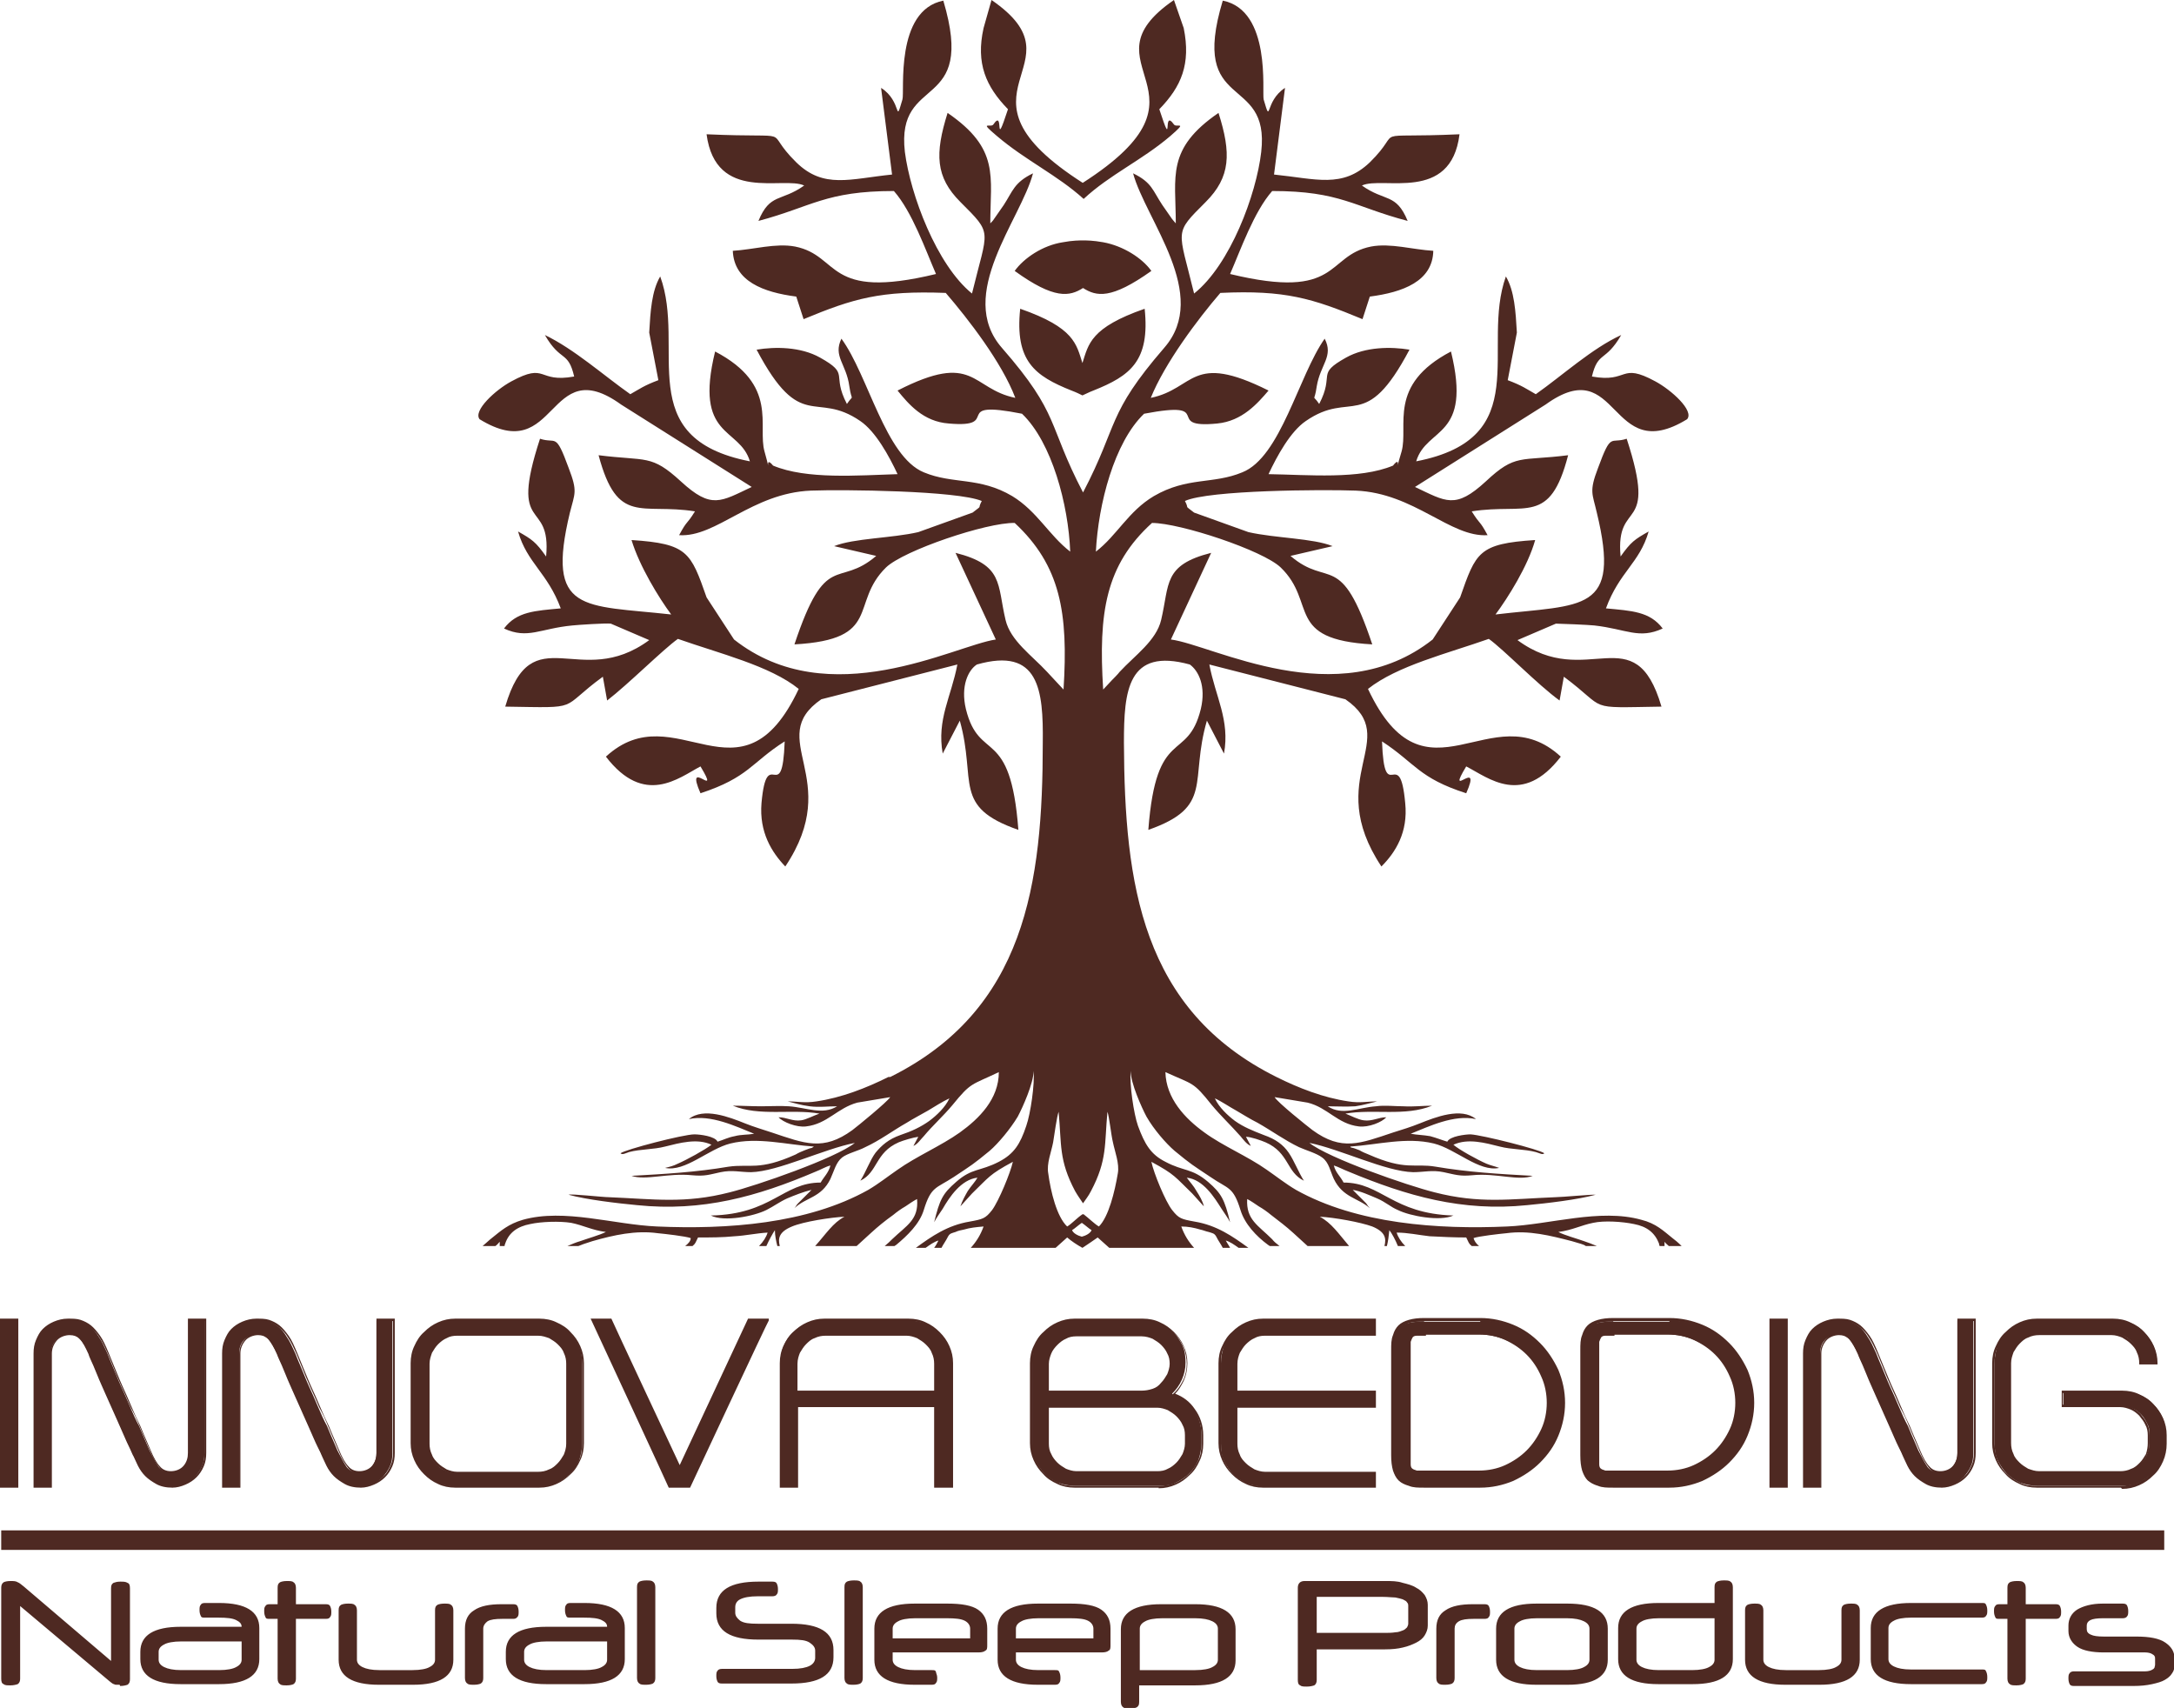
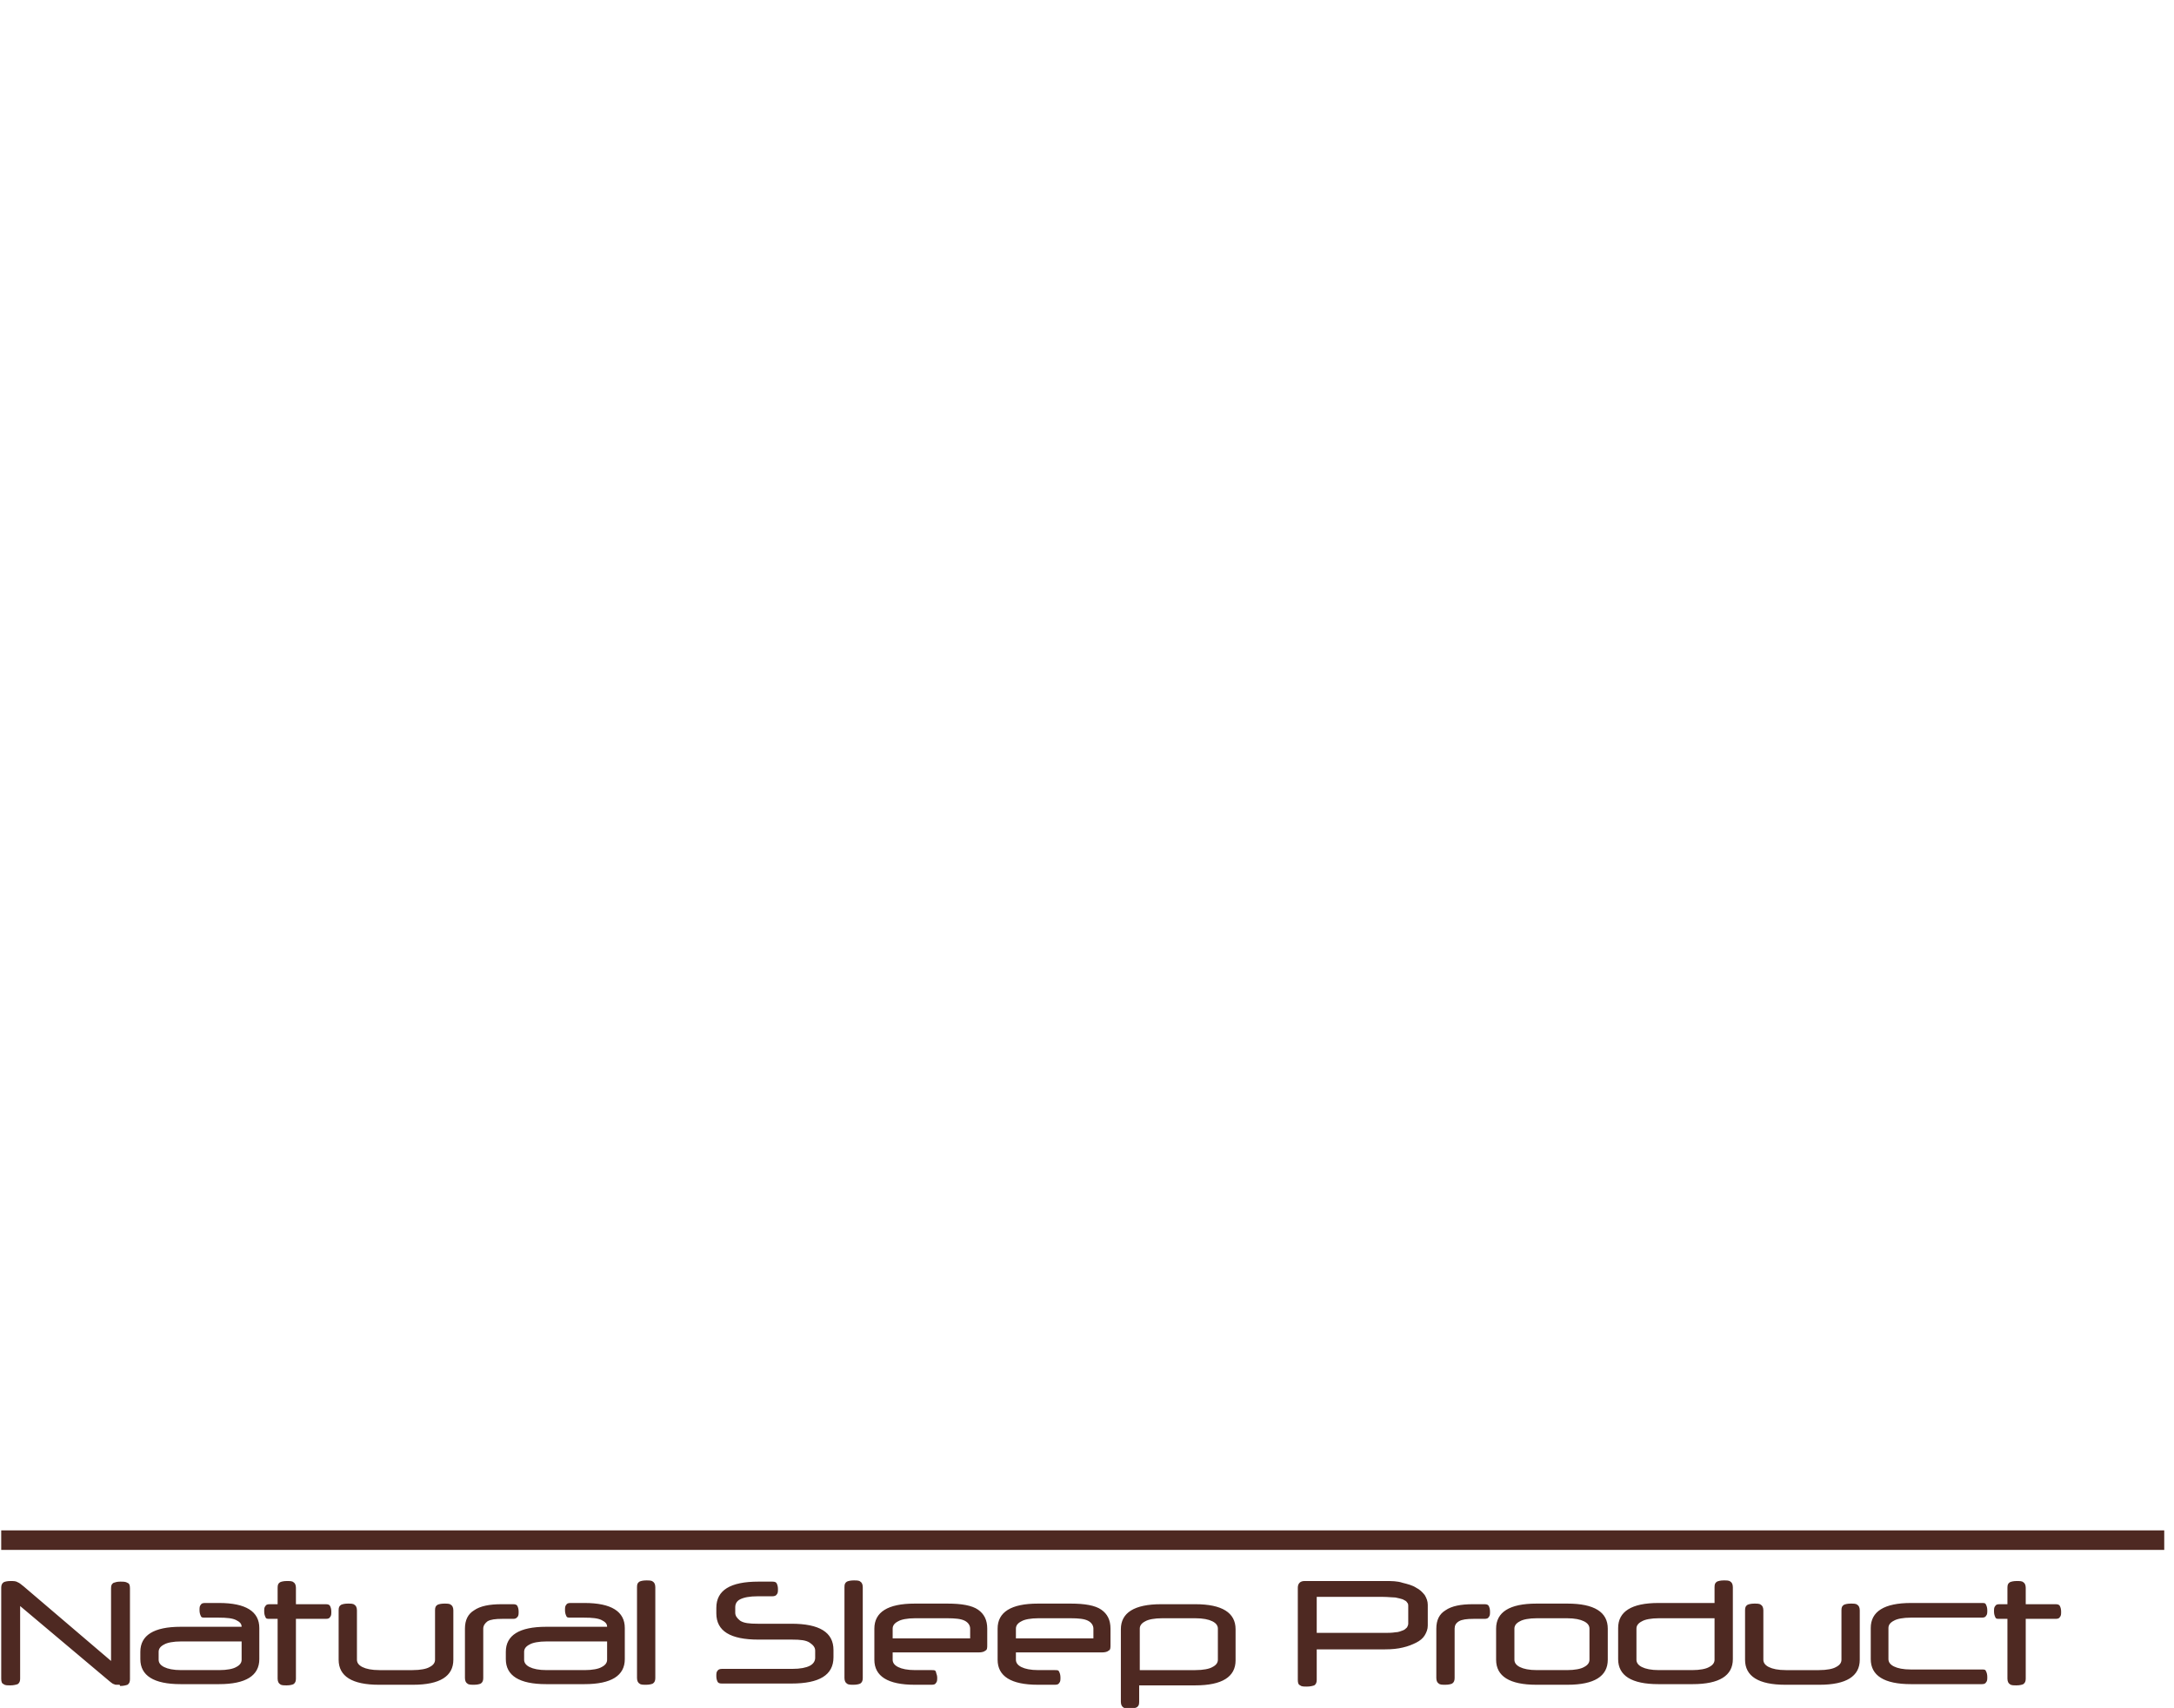
<svg xmlns="http://www.w3.org/2000/svg" id="Layer_1" version="1.1" viewBox="0 0 356.3 279.9">
  <defs>
    <style>
      .st0 {
        fill: none;
      }

      .st1 {
        clip-path: url(#clippath-1);
      }

      .st2 {
        fill: #4e2922;
      }

      .st3 {
        clip-path: url(#clippath);
      }
    </style>
    <clipPath id="clippath">
-       <rect class="st0" width="356.3" height="279.9" />
-     </clipPath>
+       </clipPath>
    <clipPath id="clippath-1">
      <rect class="st0" width="356.3" height="279.9" />
    </clipPath>
  </defs>
  <g class="st3">
-     <path class="st2" d="M145.6,176.5c-3.6,1.8-7.7,3.4-11.8,4-1.9.3-3,0-4.7,0,1.2.3,2.1.6,3.6.8,1.6.2,2.9,0,4.5,0-2.4,1.5-5,.2-7.9,0-1.4-.1-3.1,0-4.5,0-1.7,0-3.2-.1-4.7-.1,4.4,1.8,9.6.5,14.2,1.3-.9.3-2.2,1-3,1.1-1.4.2-2.4-.5-3.7-.5.7.8,3,1.7,4.5,1.5,3.5-.4,5.1-3,8.4-3.9l5.4-.9c-.5.8-5.4,4.8-6.2,5.4-4.8,3.5-7.8,2.2-13.2.4-1.5-.5-2.9-.9-4.4-1.5-2.5-1-6.8-2.7-9.2-.7,3.6-.8,7.7,1.2,10.7,2.4-1.1.2-2.1.1-3.2.4-1.1.2-1.8.6-2.8.9-.4-.9-2.9-1.2-3.8-1.2-1.8,0-11.4,2.5-12.1,3.1.3.3.8,0,1.4-.2,1.9-.5,4-.4,5.9-.9,2.4-.6,5.3-1.4,7.6-.3-1,.8-4.1,2.5-5.5,3.1-.8.4-1.3.5-2.1.7,3.3.7,7.1-3.1,10.7-4,4.5-1.1,9.2.2,13.7.5-.2.1,0,0-.3.2,0,0-.3.1-.4.1-.3.1-.5.2-.8.3-.5.2-1,.4-1.5.7-6,2.7-7.5,1.5-11,2-5.3.9-10.5,1.2-15.9,1.5,2.3.8,6-.5,9.9-.1,2.2.2,2.8-.1,4.7-.5,1.9-.4,3.2,0,5,0,4.4-.1,11.9-3.8,17-4.8-3.1,2.5-16.1,7-20.5,8.1-7.4,1.9-12.4,1.1-19.8.8-1,0-6.3-.6-6.6-.4,2.9.8,8,1.4,11.2,1.7,10.7,1.1,19.7-1.4,29.3-5.5.8-.3,1.6-.8,2.4-1-.3,1.2-1.1,1.9-1.6,2.8-6.2,0-8,5.2-18,5.4,2.2,1.1,7.1.1,9.1-.9,1.2-.6,2.1-1.3,3.4-1.9,1.2-.5,2.7-1.1,4-1.4l-2.2,2.2c-.3.3-.4.6-.6.8,1.9-1.8,4.4-1.7,5.9-4.8.6-1.3.9-2.7,1.9-3.5.9-.7,2.7-1.1,3.8-1.7,2.4-1.1,4.5-2.7,6.8-4,1.1-.7,2.3-1.3,3.5-2,1-.6,2.4-1.5,3.5-2-.7,1.5-2.1,2.8-3.3,3.7-1.4,1-2.9,1.7-4.7,2.3-2,.7-3.1,1.7-4.1,2.9-.9,1.2-1.6,3.2-2.5,4.6,2.9-1.4,2.4-4.6,6.3-6.3.7-.3,2.4-.8,3.2-.9l-.8,1.5c.7-.3,1.2-1.1,1.7-1.6,1.5-1.8,3.2-3.3,4.7-5.1,3.1-3.8,3-3.2,7.6-5.4,0,4.4-3.2,7.6-6.4,9.9-3.1,2.2-7.1,3.9-10.2,6.1-1.6,1.1-3.1,2.3-4.8,3.3-10,5.6-23.2,6.5-34.6,6-7.1-.3-15.2-3-22-1.1-2.4.7-3.6,1.8-5.1,3-.4.3-.9.8-1.5,1.3h2.1c.3-.2.5-.5.7-.7,0,.2,0,.5,0,.7h.8c0-.1,0-.2.1-.4.6-1.8,2-2.8,4.1-3.2,1.8-.4,4.8-.5,6.7-.2,2,.4,3.4,1.2,5.7,1.5-1,.5-3.1,1.1-4.2,1.5-.7.2-1.4.5-2.1.8h1.8c.5-.2,1-.4,2.3-.8,3.5-1,7.1-1.8,10.7-1.3,1.1.1,4.6.5,5.4.8,0,.5-.4.9-.9,1.3h1.2c.5-.4.5-.6.9-1.4,2,0,4,0,6-.2,1.8-.1,3.6-.5,5.4-.6-.2.7-.7,1.5-1.4,2.2h1.2c.4-.9,1-2,1.4-2.6,0,.9.2,1.8.4,2.6h.4c-.3-1.2-.2-2.3,2-3.2,1.9-.8,6.4-1.5,8.6-1.6-1.9,1-3,2.8-4.8,4.8h6.8l2.3-2.1c1.2-1.1,2.3-2,3.7-3,.6-.5,1.3-1,2-1.4.6-.4,1.3-.9,1.9-1.2.3,3.4-1.7,4.3-4.1,6.6-.3.3-.7.7-1.2,1.1h1.6l.3-.2c1.8-1.5,3.8-3.4,4.5-5.7,1.2-3.9,2-3.5,4.9-5.4,3-2,3.1-2,5.9-4.3,1.4-1.2,3.4-3.6,4.6-5.6.8-1.5,2.6-5.5,2.6-7.5.2,2.2-.5,7-1.2,9-1,3-2,4.6-4.5,5.9-3.1,1.6-4.4,1-7,3.3-2.2,1.9-2.7,2.9-3.6,6.6.3-.6,1-1.6,1.4-2.2,1.1-1.9,3-4.8,5.7-5.1-.4.7-1,1.3-1.6,2.2-.4.7-.9,1.6-1.2,2.5l1.9-2.1c2.8-2.7,2.8-3.1,6.7-5.2-.4,1.8-2.3,6.4-3.4,7.9-1.1,1.4-1.5,1.5-3.7,1.9-3.6.6-6.2,2.4-8.8,4.3h1.6c.7-.5,1.4-1,2.1-1.2-.2.4-.4.8-.7,1.2h1.2c.3-.6.7-1.1,1.1-1.9.3-.5.6-.5,1.2-.7.4-.2.9-.3,1.4-.4,1-.3,2-.4,3.2-.5-.5,1.4-1.2,2.5-2.1,3.5h13.9l1.9-1.7c.7.6,1.6,1.2,2.5,1.7.9-.6,1.8-1.2,2.5-1.7l1.9,1.7h13.9c-.9-1-1.6-2.1-2.1-3.5,1.1,0,2.1.2,3.1.5.5.1.9.3,1.4.4.6.2.9.2,1.2.7.4.8.8,1.3,1.1,1.9h1.2c-.2-.4-.5-.8-.7-1.2.7.2,1.4.7,2.1,1.2h1.6c-2.6-1.9-5.2-3.7-8.8-4.3-2.2-.4-2.6-.5-3.7-1.9-1.1-1.4-3-6-3.4-7.9,3.9,2.1,3.9,2.5,6.7,5.2l1.9,2.1c-.2-.9-.7-1.7-1.2-2.5-.5-.9-1.1-1.5-1.6-2.2,2.7.3,4.5,3.2,5.7,5.1.4.6,1.1,1.6,1.4,2.2-.9-3.7-1.4-4.7-3.6-6.6-2.7-2.3-4-1.7-7-3.3-2.4-1.2-3.4-2.9-4.5-5.9-.7-2-1.4-6.8-1.2-9,0,2,1.8,6,2.6,7.5,1.2,2.1,3.2,4.4,4.6,5.6,2.8,2.3,2.9,2.3,5.9,4.3,2.9,2,3.7,1.5,4.9,5.4.7,2.3,2.6,4.3,4.5,5.7l.3.2h1.6c-.5-.4-.9-.7-1.2-1.1-2.3-2.3-4.3-3.2-4.1-6.6.6.3,1.3.8,1.9,1.2.7.4,1.4.9,2,1.4,1.3,1,2.5,1.9,3.7,3l2.3,2.1h6.8c-1.7-2-2.9-3.8-4.8-4.8,2.3.1,6.7.9,8.6,1.6,2.2.9,2.3,2,2,3.2h.4c.2-.8.3-1.6.4-2.6.4.5,1,1.6,1.4,2.6h1.2c-.7-.7-1.2-1.5-1.4-2.2,1.8,0,3.6.4,5.4.6,2,.1,4,.2,6,.2.4.8.4,1,.9,1.4h1.2c-.5-.4-.8-.9-.9-1.3.8-.3,4.3-.7,5.4-.8,3.7-.5,7.2.4,10.7,1.3,1.3.4,1.9.5,2.3.8h1.8c-.7-.3-1.5-.6-2.1-.8-1.1-.4-3.3-1-4.2-1.5,2.3-.3,3.7-1.1,5.7-1.5,1.8-.4,4.8-.2,6.7.2,2.1.4,3.4,1.4,4.1,3.2,0,.1,0,.2.1.4h.8c0-.3,0-.5,0-.7.2.3.5.5.7.7h2.1c-.6-.6-1.1-1-1.5-1.3-1.5-1.2-2.7-2.4-5.1-3-6.8-1.9-15,.8-22,1.1-11.3.5-24.6-.4-34.6-6-1.7-1-3.2-2.2-4.8-3.3-3.1-2.2-7.2-3.9-10.2-6.1-3.2-2.3-6.3-5.6-6.4-9.9,4.6,2.1,4.5,1.5,7.6,5.4,1.5,1.8,3.2,3.4,4.7,5.1.5.6,1,1.3,1.7,1.6l-.8-1.5c.8,0,2.5.6,3.2.9,3.9,1.7,3.4,4.9,6.3,6.3-.9-1.4-1.6-3.3-2.5-4.6-.9-1.3-2.1-2.2-4.1-2.9-1.8-.7-3.3-1.3-4.7-2.3-1.2-.9-2.6-2.2-3.3-3.7,1.1.5,2.4,1.4,3.5,2,1.2.7,2.3,1.4,3.5,2,2.3,1.3,4.5,2.9,6.8,4,1.1.5,2.9,1,3.8,1.7,1.1.8,1.3,2.2,1.9,3.5,1.5,3.1,4,3.1,5.9,4.8-.2-.2-.4-.5-.6-.8l-2.2-2.2c1.3.2,2.8.9,4,1.4,1.4.6,2.2,1.4,3.4,1.9,2,1,6.9,1.9,9.1.9-10-.3-11.8-5.4-18-5.4-.5-1-1.3-1.6-1.6-2.8.7.2,1.6.7,2.4,1,9.6,4,18.6,6.6,29.3,5.5,3.2-.3,8.3-.9,11.2-1.7-.3-.1-5.6.4-6.6.4-7.5.3-12.4,1.1-19.8-.8-4.4-1.1-17.4-5.6-20.5-8.1,5,1,12.5,4.7,17,4.8,1.8,0,3.1-.4,5,0,1.9.4,2.6.7,4.7.5,3.9-.4,7.6,1,9.9.1-5.5-.3-10.6-.6-15.9-1.5-3.5-.6-4.9.7-11-2-.5-.2-1-.4-1.5-.7-.3-.1-.5-.2-.8-.3,0,0-.3-.1-.4-.1-.3-.1-.2,0-.3-.2,4.5-.3,9.2-1.6,13.7-.5,3.6.9,7.4,4.7,10.7,4-.8-.3-1.4-.4-2.1-.7-1.4-.6-4.5-2.3-5.4-3.1,2.4-1.1,5.2-.3,7.6.3,1.9.5,4,.4,5.9.9.7.2,1.1.5,1.4.2-.7-.6-10.2-3-12.1-3.1-.8,0-3.4.3-3.8,1.2-1-.3-1.7-.6-2.8-.9-1.1-.2-2.1-.2-3.2-.4,3-1.2,7.1-3.2,10.7-2.4-2.4-2-6.7-.3-9.2.7-1.5.6-2.8,1-4.4,1.5-5.4,1.8-8.4,3.1-13.2-.4-.8-.6-5.8-4.6-6.2-5.4l5.4.9c3.3.8,4.9,3.5,8.4,3.9,1.6.2,3.8-.7,4.5-1.5-1.3,0-2.3.7-3.7.5-.9-.1-2.2-.8-3-1.1,4.6-.8,9.8.5,14.2-1.3-1.5,0-3,.2-4.7.1-1.4,0-3.1-.2-4.5,0-2.9.2-5.5,1.6-7.9,0,1.6,0,2.8.1,4.5,0,1.4-.2,2.3-.5,3.6-.8-1.7,0-2.8.3-4.7,0-4.1-.6-8.2-2.2-11.8-4-22.1-11-24.9-31.6-25-54.8,0-8.5.6-15.6,10.8-12.8,1.4,1,2.7,3.5,1.8,7.3-2.2,8.9-7.3,2.6-8.6,19.8,10.8-3.8,6.7-7.9,9.6-17.9l2.8,5.4c1-5.5-1.4-9.3-2.4-14.6l22.3,5.7c9.4,6.5-3.8,12.8,5.9,27.4,2.3-2.3,4.4-5.6,3.9-10.4-.9-9.9-3.4.9-3.8-10.1,5.5,3.6,6,6,13.8,8.5,2.7-6.1-3.5,1.4,0-4.4,3.7,1.9,9.2,6.6,15.5-1.6-11.4-10.5-22.1,9.1-31.6-11.1,4.8-3.8,13-5.8,19.8-8.2,2.4,1.7,8,7.5,11.6,10.1l.7-3.9c7.4,5.5,3.3,5.1,16,4.9-4.4-15-12.2-2.5-23.6-10.9l6.3-2.7c.7,0,5.4.2,6.3.3,5.3.6,7.3,2.3,11.2.5-2.1-2.8-5.1-2.9-9.3-3.3,2.2-6,5.5-7.4,7-12.6-2.3,1.3-2.9,1.7-4.6,4.1-.9-9.7,6.2-3.4,1-19.3-2.7.9-2.5-1.2-4.7,4.8-1.5,3.9-.9,4.2-.2,7.3,4,16.5-2.2,15-16.6,16.7,2-2.7,5.3-7.9,6.5-12.2-9.3.6-9.7,2-12.3,9.4l-4.5,6.9c-15.6,12.3-36,.9-42.9,0l6.6-14.2c-7.9,2-6.8,5.1-8.2,11-.8,3.4-4.3,5.8-6.8,8.5-.2.3-1.1,1.2-1.3,1.4l-1.4,1.5c-.8-12.6.4-20.4,8-27.3,4.6,0,18.2,4.5,21.1,7.3,6,5.8.6,11.8,15,12.6-5.2-15.6-7.1-9.1-13.4-14.5l6.9-1.6c-3.2-1.3-9.4-1.3-13.8-2.3l-8.9-3.2c-1.8-1.4-.7-.4-1.5-1.9,3.9-1.8,22.7-1.9,28-1.7,9.6.4,15.5,7.7,21.6,7.3-1.4-2.6-1.1-1.5-2.6-3.9,8.9-1.4,12.8,2.4,15.8-9.2-7.9,1-8.6-.3-13.5,4.3-5,4.6-6.5,3.3-11.6.9l21.4-13.5c12.2-8.8,10.3,10.3,23.2,2.4,1.2-1.4-2.6-4.8-5.2-6.2-5.9-3.2-4.3.3-10.4-.8,1-4.2,2.2-2.3,4.8-6.8-4.8,2.2-9.6,6.6-14,9.7-1.6-.9-2.2-1.4-4.6-2.3l1.5-7.8c-.2-3.5-.4-6.8-1.8-9.2-4.2,11.7,4.9,26.5-14.7,30.3,1.7-5.7,9.2-3.7,5.7-18-10.5,5.5-6.9,12.2-8.1,16.4-1.5,5,.3.1-1.4,2.3-5.5,2.3-13.9,1.5-20.4,1.4,1.4-3,3.6-7,6.1-8.7,7.5-5.2,9.7,2.1,17-11.7-3-.5-7.2-.5-10.4,1.3-5,2.8-1.8,2.6-4.4,7.6-1.2-1.8-.8,0-.4-2.9.6-3.6,2.8-4.9,1.3-7.8-4.3,6.1-7.2,19.4-13.5,21.9-4.8,2-9,.7-14.5,3.9-4.2,2.5-6,6.4-9.5,9.1.4-7.8,3-17.9,7.9-22.6,12.1-2.3,2.9,2.5,12,1.6,4.1-.4,6.6-3.3,8.4-5.4-12.8-6.4-12-.3-19.3,1.2,2.3-5.7,7.7-12.9,11.4-17.2,10.6-.5,15.1.9,23.3,4.3l1.2-3.7c5.4-.7,10.3-2.5,10.4-7.5-3.4-.2-7-1.3-10.2-.7-7.5,1.5-4.9,8.9-23.1,4.5,1.7-3.9,3.9-10.2,6.9-13.6,11.2,0,13.4,2.6,22.2,4.9-1.9-4.6-3.7-3.1-7.5-5.8,3.4-1.6,14.6,2.9,16-8.4-15.6.7-8.8-1.2-14.7,4.6-4.5,4.3-8.8,2.7-15.7,2l1.8-14.2c-3.4,2.2-2.2,6.3-3.5,1.9-.3-1.2,1.3-14.6-6.7-16.2-5.6,18.5,7.8,11.8,6.3,24.8-.8,7-5.1,18.5-11,23.2-2.6-10.7-3.4-9.7,1.9-15,4.1-4.1,4.2-8,2.1-14.6-8.6,5.9-7,10.4-7,18.1-.2-.2-.5-.6-.6-.7l-1.6-2.3c-1.6-2.4-1.7-3.7-4.8-5.2,2.1,7.7,12.7,19.9,5.1,28.6-9.5,11-7.4,12.4-13.3,23.7-5.9-11.3-3.7-12.7-13.3-23.7-7.6-8.7,3.1-21,5.1-28.6-3.1,1.5-3.3,2.9-4.8,5.2l-1.6,2.3c-.1.2-.4.5-.6.7,0-7.7,1.6-12.2-7-18.1-2.1,6.7-2,10.5,2.1,14.6,5.4,5.4,4.5,4.3,1.9,15-5.8-4.7-10.1-16.2-11-23.2-1.5-13,11.8-6.3,6.3-24.8-8,1.6-6.3,15-6.7,16.2-1.3,4.4,0,.3-3.5-1.9l1.8,14.2c-6.9.7-11.2,2.4-15.7-2-5.9-5.8.9-3.9-14.7-4.6,1.5,11.3,12.6,6.8,16,8.4-3.8,2.7-5.6,1.2-7.5,5.8,8.7-2.3,11-4.9,22.2-4.9,3,3.4,5.2,9.7,6.9,13.6-18.2,4.4-15.6-3-23.1-4.5-3.2-.6-6.8.5-10.2.7.2,5,5,6.8,10.4,7.5l1.2,3.7c8.2-3.4,12.6-4.7,23.3-4.3,3.7,4.3,9.2,11.4,11.4,17.2-7.3-1.5-6.6-7.7-19.3-1.2,1.8,2.2,4.2,5.1,8.4,5.4,9,.8-.1-4,12-1.6,4.9,4.7,7.6,14.9,7.9,22.6-3.5-2.7-5.4-6.6-9.5-9.1-5.4-3.2-9.7-1.9-14.5-3.9-6.3-2.6-9.1-15.9-13.5-21.9-1.4,2.9.8,4.1,1.3,7.8.4,2.8.8,1.1-.4,2.9-2.6-5,.6-4.8-4.4-7.6-3.2-1.8-7.4-1.8-10.4-1.3,7.3,13.8,9.6,6.6,17,11.7,2.5,1.7,4.7,5.7,6.1,8.7-6.5.2-14.9.9-20.4-1.4-1.7-2.1,0,2.7-1.4-2.3-1.2-4.2,2.4-10.9-8.1-16.4-3.5,14.3,4,12.3,5.7,18-19.5-3.8-10.4-18.6-14.7-30.3-1.4,2.4-1.6,5.7-1.8,9.2l1.5,7.8c-2.4.9-3,1.4-4.6,2.3-4.4-3.1-9.2-7.4-14-9.7,2.6,4.5,3.8,2.5,4.8,6.8-6.1,1.1-4.4-2.4-10.3.8-2.6,1.4-6.3,4.8-5.2,6.2,12.9,7.9,11-11.2,23.2-2.4l21.4,13.5c-5.1,2.4-6.6,3.7-11.6-.9-4.9-4.5-5.6-3.3-13.5-4.3,3.1,11.6,7,7.8,15.8,9.2-1.5,2.4-1.2,1.3-2.6,3.9,6.1.4,11.9-6.9,21.6-7.3,5.2-.2,24,0,28,1.7-.8,1.5.3.5-1.5,1.9l-8.9,3.2c-4.3,1-10.6,1-13.8,2.3l6.9,1.6c-6.3,5.4-8.2-1.1-13.4,14.5,14.5-.8,9-6.7,15-12.6,2.9-2.8,16.5-7.4,21.1-7.3,7.5,7,8.8,14.7,8,27.3l-1.4-1.5c-.2-.2-1.1-1.2-1.3-1.4-2.5-2.7-6-5.1-6.8-8.5-1.4-5.9-.3-9-8.2-11l6.6,14.2c-6.8,1-27.3,12.3-42.9,0l-4.5-6.9c-2.6-7.4-3.1-8.8-12.3-9.4,1.3,4.3,4.5,9.5,6.5,12.2-14.4-1.6-20.6-.1-16.6-16.7.8-3.2,1.3-3.4-.2-7.3-2.2-6-2-3.9-4.7-4.8-5.2,15.9,1.9,9.6,1,19.3-1.7-2.4-2.3-2.8-4.6-4.1,1.5,5.2,4.8,6.7,7,12.6-4.2.4-7.2.5-9.3,3.3,3.9,1.8,5.9,0,11.2-.5.9-.1,5.5-.4,6.3-.3l6.3,2.7c-11.4,8.4-19.2-4.1-23.6,10.9,12.8.2,8.6.5,16-4.9l.7,3.9c3.5-2.7,9.2-8.4,11.6-10.1,6.8,2.4,15.1,4.4,19.8,8.2-9.5,20.2-20.2.6-31.6,11.1,6.3,8.2,11.9,3.5,15.5,1.6,3.5,5.8-2.7-1.8,0,4.4,7.9-2.6,8.3-5,13.8-8.5-.4,11-2.9.2-3.8,10.1-.4,4.8,1.7,8.1,3.9,10.4,9.7-14.5-3.5-20.9,5.9-27.4l22.3-5.7c-1,5.3-3.4,9-2.4,14.6l2.8-5.4c2.8,10-1.3,14.1,9.6,17.9-1.3-17.2-6.4-10.9-8.6-19.8-.9-3.8.4-6.4,1.8-7.3,10.2-2.9,10.9,4.2,10.8,12.8,0,23.2-2.9,43.8-25,54.8M177.4,202.7c-.8-.2-1.5-.6-1.7-1.1.5-.3,1-.8,1.6-1.2h0c0,0,0,0,0,0,.6.4,1.1.9,1.6,1.2-.2.5-.9.9-1.7,1.1M177.4,199c-.9.6-1.8,1.6-2.5,2-1.7-1.6-2.7-5.7-3.1-8.7-.3-1.6.5-3.5.8-5.1.2-1.2.6-4.2.9-5,.5,5.4,0,7.9,2.7,13,.4.7.9,1.4,1.3,2,.4-.6.9-1.2,1.3-2,2.7-5.1,2.2-7.7,2.7-13,.3.8.6,3.8.9,5,.3,1.5,1.1,3.5.8,5.1-.5,3-1.5,7.1-3.1,8.7-.7-.4-1.7-1.4-2.5-2M177.4,30C201,14.9,176.7,10.8,192.4,0l1.6,4.6c1.2,5.9-.4,9.6-4,13.3,2.4,7.3.4-.3,2.4,2.5.4.6,2.4-.7-.6,1.9-4.7,4-9.9,6.3-14.2,10.3-4.3-3.9-9.5-6.3-14.2-10.3-3.1-2.6-1-1.3-.6-1.9,1.9-2.8,0,4.8,2.4-2.5-3.6-3.7-5.3-7.5-4-13.3L162.5,0c15.7,10.8-8.6,14.9,15,30M177.4,39.4c.7,0,1.7,0,3.4.3,3.3.6,6.4,2.6,7.9,4.7-6.6,4.7-9,4.2-11.2,2.8-2.2,1.4-4.7,1.9-11.2-2.8,1.5-2.1,4.6-4.2,7.9-4.7,1.6-.3,2.7-.3,3.4-.3M177.4,59.5c1-3.1,1.3-5.8,10.2-8.9.9,8.6-2.4,11-8.4,13.4-.8.3-1.3.6-1.8.8-.4-.2-1-.5-1.8-.8-6-2.4-9.3-4.8-8.4-13.4,8.9,3.1,9.2,5.8,10.2,8.9" />
    <path class="st2" d="M.2,216.4h2.6v27.3H.2v-27.3ZM28.3,243.6c-1,0-1.9-.2-2.6-.5-.7-.4-1.3-.8-1.8-1.3-.5-.5-.9-1-1.2-1.6-.3-.6-.5-1.1-.7-1.5-.1-.3-.4-.9-.8-1.7-.4-.8-.8-1.8-1.3-2.9-.5-1.1-1-2.3-1.6-3.6-.6-1.3-1.1-2.5-1.6-3.6-.5-1.1-.9-2.2-1.3-3.1-.4-.9-.7-1.5-.8-1.9-.5-1.1-1-1.9-1.4-2.4-.5-.5-1.1-.8-1.8-.8s-1.7.3-2.2.9c-.6.6-.8,1.4-.8,2.2v21.8h-2.6v-21.8c0-.8.1-1.5.4-2.1.3-.7.6-1.2,1.1-1.7.5-.5,1-.9,1.7-1.2.7-.3,1.4-.4,2.2-.4s1.4,0,2,.2c.6.2,1.1.4,1.6.8.5.4,1,1,1.4,1.7.5.7.9,1.6,1.4,2.7.2.5.5,1.3.9,2.2.4.9.8,2,1.3,3.1.5,1.1,1,2.2,1.5,3.4.5,1.2,1,2.3,1.5,3.2.4,1,.8,1.9,1.1,2.6.3.7.5,1.2.6,1.4.6,1.2,1.1,2.1,1.5,2.7.5.6,1.1.9,1.9.9s1.7-.3,2.2-.9c.5-.6.8-1.4.8-2.2v-21.8h2.6v21.8c0,.8-.1,1.5-.4,2.1-.3.7-.7,1.2-1.1,1.7-.5.5-1,.9-1.7,1.2-.7.3-1.4.4-2.1.4M59.2,243.6c-1,0-1.9-.2-2.6-.5-.7-.4-1.3-.8-1.8-1.3-.5-.5-.9-1-1.2-1.6-.3-.6-.5-1.1-.7-1.5-.2-.3-.4-.9-.8-1.7-.4-.8-.8-1.8-1.3-2.9-.5-1.1-1-2.3-1.6-3.6-.6-1.3-1.1-2.5-1.6-3.6-.5-1.1-.9-2.2-1.3-3.1-.4-.9-.7-1.5-.9-1.9-.5-1.1-1-1.9-1.4-2.4-.5-.5-1.1-.8-1.8-.8s-1.7.3-2.2.9c-.6.6-.8,1.4-.8,2.2v21.8h-2.6v-21.8c0-.8.1-1.5.4-2.1.3-.7.6-1.2,1.1-1.7.5-.5,1-.9,1.7-1.2.7-.3,1.4-.4,2.2-.4s1.4,0,2,.2c.6.2,1.1.4,1.6.8.5.4,1,1,1.4,1.7.5.7.9,1.6,1.4,2.7.2.5.5,1.3.9,2.2.4.9.8,2,1.3,3.1.5,1.1,1,2.2,1.5,3.4.5,1.2,1,2.3,1.5,3.2.4,1,.8,1.9,1.1,2.6.3.7.5,1.2.6,1.4.6,1.2,1.1,2.1,1.5,2.7.5.6,1.1.9,1.9.9s1.7-.3,2.2-.9c.5-.6.8-1.4.8-2.2v-21.8h2.6v21.8c0,.8-.1,1.5-.4,2.1-.3.7-.7,1.2-1.1,1.7-.5.5-1,.9-1.7,1.2-.7.3-1.4.4-2.1.4M88.4,216.4c1,0,1.9.2,2.8.5.9.4,1.6.9,2.2,1.5.6.6,1.1,1.4,1.5,2.2.4.9.5,1.8.5,2.8v13.2c0,1-.2,1.9-.5,2.8-.4.9-.9,1.6-1.5,2.2-.6.6-1.4,1.1-2.2,1.5-.9.4-1.8.5-2.8.5h-13.8c-1,0-1.9-.2-2.7-.5-.8-.4-1.6-.9-2.2-1.5-.6-.6-1.1-1.4-1.5-2.2-.4-.9-.5-1.8-.5-2.8v-13.2c0-1,.2-1.9.5-2.8.4-.9.9-1.6,1.5-2.2.6-.6,1.4-1.1,2.2-1.5.8-.4,1.8-.5,2.7-.5h13.8ZM92.9,223.5c0-.7-.1-1.3-.4-1.9-.3-.6-.6-1.1-1-1.5-.4-.4-.9-.8-1.5-1-.6-.3-1.2-.4-1.9-.4h-13.3c-.7,0-1.3.1-1.8.4-.6.3-1.1.6-1.5,1-.4.4-.8.9-1,1.5-.3.6-.4,1.2-.4,1.9v13.1c0,.7.1,1.3.4,1.9.3.6.6,1.1,1,1.5.4.4.9.8,1.5,1,.6.3,1.2.4,1.8.4h13.3c.7,0,1.3-.1,1.9-.4.6-.3,1.1-.6,1.5-1,.4-.4.8-.9,1-1.5.3-.6.4-1.2.4-1.9v-13.1ZM97.1,216.4h2.9l11.4,24.3,11.4-24.3h2.9l-12.7,27.2h-3.2l-12.7-27.2ZM148.9,216.4c1,0,1.9.2,2.7.5.8.4,1.6.9,2.2,1.5.6.6,1.1,1.4,1.5,2.2.4.9.5,1.8.5,2.8v20.2h-2.6v-13.2h-22.7v13.2h-2.6v-20.2c0-1,.2-1.9.5-2.8.4-.9.9-1.6,1.5-2.2.6-.6,1.4-1.1,2.2-1.5.9-.4,1.8-.5,2.8-.5h13.8ZM153.4,228.1v-4.6c0-.7-.1-1.3-.4-1.9-.3-.6-.6-1.1-1-1.5-.4-.4-.9-.8-1.5-1s-1.2-.4-1.8-.4h-13.3c-.7,0-1.3.1-1.9.4-.6.3-1.1.6-1.5,1-.4.4-.8.9-1,1.5-.3.6-.4,1.2-.4,1.9v4.6h22.7ZM192.2,228.5c1.4.5,2.6,1.3,3.4,2.5.9,1.2,1.3,2.6,1.3,4.1v1.4c0,1-.2,1.9-.5,2.8-.4.9-.9,1.6-1.5,2.2-.6.6-1.4,1.1-2.2,1.5-.8.4-1.8.5-2.7.5h-13.8c-1,0-1.9-.2-2.8-.5-.9-.4-1.6-.9-2.2-1.5-.6-.6-1.1-1.4-1.5-2.2-.4-.9-.5-1.8-.5-2.8v-13.2c0-1,.2-1.9.5-2.8.4-.9.9-1.6,1.5-2.2.6-.6,1.4-1.1,2.2-1.5.9-.4,1.8-.5,2.8-.5h11.2c1,0,1.9.2,2.7.5.8.4,1.6.9,2.2,1.5.6.6,1.1,1.4,1.5,2.2.4.9.5,1.8.5,2.8s-.2,1.9-.6,2.8c-.4.9-.9,1.6-1.6,2.3M171.7,236.6c0,.7.1,1.3.4,1.8.3.6.6,1.1,1,1.5.4.4.9.8,1.5,1,.6.3,1.2.4,1.8.4h13.3c.7,0,1.3-.1,1.8-.4.6-.3,1.1-.6,1.5-1,.4-.4.8-.9,1-1.5.3-.6.4-1.2.4-1.8v-1.4c0-.7-.1-1.3-.4-1.8-.3-.6-.6-1.1-1-1.5-.4-.4-.9-.8-1.5-1-.6-.3-1.2-.4-1.8-.4h-18v6.1ZM187.1,228.1c.7,0,1.3-.1,1.9-.4.6-.2,1.1-.6,1.5-1,.4-.4.8-.9,1-1.5.3-.6.4-1.2.4-1.8s-.1-1.3-.4-1.8c-.3-.6-.6-1.1-1-1.5-.4-.4-.9-.8-1.5-1-.6-.3-1.2-.4-1.9-.4h-10.7c-.7,0-1.3.1-1.8.4-.6.3-1.1.6-1.5,1-.4.4-.8.9-1,1.5-.3.6-.4,1.2-.4,1.8v4.7h15.4ZM207.3,218.7c-.7,0-1.3.1-1.8.4-.6.3-1.1.6-1.5,1-.4.4-.8.9-1,1.5-.3.6-.4,1.2-.4,1.9v4.6h22.7v2.3h-22.7v6.1c0,.7.1,1.3.4,1.9.3.6.6,1.1,1,1.5.4.4.9.8,1.5,1,.6.3,1.2.4,1.8.4h18v2.3h-18.3c-1,0-1.9-.2-2.7-.5-.8-.4-1.6-.9-2.2-1.5-.6-.6-1.1-1.4-1.5-2.2-.4-.9-.5-1.8-.5-2.8v-13.2c0-1,.2-1.9.5-2.8.4-.9.9-1.6,1.5-2.2.6-.6,1.4-1.1,2.2-1.5.8-.4,1.8-.5,2.7-.5h18.3v2.3h-18ZM242.6,216.4c1.9,0,3.7.4,5.3,1.1,1.6.7,3.1,1.7,4.3,2.9,1.2,1.2,2.2,2.7,2.9,4.3.7,1.6,1.1,3.4,1.1,5.3s-.4,3.7-1.1,5.3c-.7,1.6-1.7,3.1-2.9,4.3-1.2,1.2-2.7,2.2-4.3,2.9-1.7.7-3.4,1.1-5.3,1.1h-9.2c-1,0-1.8,0-2.5-.2s-1.2-.4-1.6-.8c-.4-.4-.7-.9-.8-1.5-.2-.6-.2-1.5-.2-2.4v-17.2c0-1,0-1.8.2-2.4.2-.6.4-1.2.8-1.5.4-.4.9-.7,1.6-.8.7-.2,1.5-.2,2.5-.2h9.2ZM242.4,241.3c1.6,0,3-.3,4.4-.9,1.4-.6,2.6-1.4,3.6-2.4,1-1,1.8-2.2,2.4-3.6.6-1.4.9-2.8.9-4.4s-.3-3-.9-4.4c-.6-1.4-1.4-2.6-2.4-3.6-1-1-2.2-1.8-3.6-2.4-1.4-.6-2.8-.9-4.4-.9h-8.7c-.7,0-1.2,0-1.6,0-.4,0-.7.2-.8.3-.2.2-.3.5-.3.8,0,.4,0,.9,0,1.5v17.1c0,.7,0,1.2,0,1.5,0,.4.1.6.3.8.2.2.5.3.8.3.4,0,.9,0,1.6,0h8.7ZM273.6,216.4c1.9,0,3.7.4,5.3,1.1,1.7.7,3.1,1.7,4.3,2.9,1.2,1.2,2.2,2.7,2.9,4.3.7,1.6,1.1,3.4,1.1,5.3s-.4,3.7-1.1,5.3c-.7,1.6-1.7,3.1-2.9,4.3-1.2,1.2-2.7,2.2-4.3,2.9-1.6.7-3.4,1.1-5.3,1.1h-9.2c-1,0-1.8,0-2.5-.2s-1.2-.4-1.6-.8c-.4-.4-.7-.9-.8-1.5-.2-.6-.2-1.5-.2-2.4v-17.2c0-1,0-1.8.2-2.4.2-.6.4-1.2.8-1.5.4-.4.9-.7,1.6-.8.7-.2,1.5-.2,2.5-.2h9.2ZM273.3,241.3c1.6,0,3-.3,4.4-.9,1.4-.6,2.6-1.4,3.6-2.4,1-1,1.8-2.2,2.4-3.6.6-1.4.9-2.8.9-4.4s-.3-3-.9-4.4c-.6-1.4-1.4-2.6-2.4-3.6-1-1-2.2-1.8-3.6-2.4-1.4-.6-2.8-.9-4.4-.9h-8.7c-.7,0-1.2,0-1.6,0-.4,0-.7.2-.8.3-.2.2-.3.5-.3.8,0,.4,0,.9,0,1.5v17.1c0,.7,0,1.2,0,1.5,0,.4.1.6.3.8.2.2.5.3.8.3.4,0,.9,0,1.6,0h8.7ZM290.2,216.4h2.6v27.3h-2.6v-27.3ZM318.3,243.6c-1,0-1.9-.2-2.6-.5-.7-.4-1.3-.8-1.8-1.3-.5-.5-.9-1-1.2-1.6-.3-.6-.5-1.1-.7-1.5-.2-.3-.4-.9-.8-1.7-.4-.8-.8-1.8-1.3-2.9-.5-1.1-1-2.3-1.6-3.6-.6-1.3-1.1-2.5-1.6-3.6-.5-1.1-.9-2.2-1.3-3.1-.4-.9-.7-1.5-.9-1.9-.5-1.1-1-1.9-1.4-2.4-.5-.5-1.1-.8-1.8-.8s-1.7.3-2.2.9c-.6.6-.8,1.4-.8,2.2v21.8h-2.6v-21.8c0-.8.1-1.5.4-2.1.3-.7.6-1.2,1.1-1.7.5-.5,1-.9,1.7-1.2.7-.3,1.4-.4,2.2-.4s1.4,0,2,.2c.6.2,1.1.4,1.6.8.5.4,1,1,1.4,1.7.5.7.9,1.6,1.4,2.7.2.5.5,1.3.9,2.2.4.9.8,2,1.3,3.1.5,1.1,1,2.2,1.5,3.4.5,1.2,1,2.3,1.5,3.2.4,1,.8,1.9,1.1,2.6.3.7.5,1.2.6,1.4.6,1.2,1.1,2.1,1.5,2.7.5.6,1.1.9,1.9.9s1.7-.3,2.2-.9c.5-.6.8-1.4.8-2.2v-21.8h2.6v21.8c0,.8-.1,1.5-.4,2.1-.3.7-.7,1.2-1.1,1.7-.5.5-1,.9-1.7,1.2-.7.3-1.4.4-2.1.4M354.7,236.5h0c0,1.1-.2,2-.5,2.8-.4.9-.9,1.6-1.5,2.2-.6.6-1.4,1.1-2.2,1.5-.9.4-1.8.5-2.8.5h-13.8c-1,0-1.9-.2-2.8-.5-.9-.4-1.6-.9-2.2-1.5-.6-.6-1.1-1.4-1.5-2.2-.4-.9-.5-1.8-.5-2.8v-13.2c0-1,.2-1.9.5-2.8.4-.9.9-1.6,1.5-2.2.6-.6,1.4-1.1,2.2-1.5.9-.4,1.8-.5,2.8-.5h12.5c1,0,1.9.2,2.8.5.9.4,1.6.9,2.2,1.5.6.6,1.1,1.4,1.5,2.2.4.9.5,1.8.5,2.8h0s-2.6,0-2.6,0c0-.7-.1-1.3-.4-1.9-.3-.6-.6-1.1-1-1.5-.4-.4-.9-.8-1.5-1-.6-.3-1.2-.4-1.8-.4h-11.9c-.7,0-1.3.1-1.9.4-.6.3-1.1.6-1.5,1-.4.4-.8.9-1,1.5-.3.6-.4,1.2-.4,1.9v13.1c0,.7.1,1.3.4,1.9.3.6.6,1.1,1,1.5.4.4.9.8,1.5,1,.6.3,1.2.4,1.9.4h13.3c.7,0,1.3-.1,1.9-.4.6-.3,1.1-.6,1.5-1,.4-.4.8-.9,1-1.5.2-.6.4-1.2.4-1.9v-1.3c0-.7-.1-1.3-.4-1.8-.3-.6-.6-1.1-1-1.5-.4-.4-.9-.8-1.5-1-.6-.3-1.2-.4-1.8-.4h-9.4v-2.3h9.7c1,0,1.9.2,2.8.5.9.4,1.6.9,2.2,1.5.6.6,1.1,1.4,1.5,2.2.4.8.5,1.8.5,2.7v1.3Z" />
-     <path class="st2" d="M130.8,227.9h22.3v-4.4c0-.6-.1-1.2-.4-1.8-.2-.6-.6-1-1-1.4-.4-.4-.9-.7-1.4-1-.5-.2-1.1-.4-1.7-.4h-13.3c-.6,0-1.2.1-1.8.4-.6.2-1,.6-1.4,1-.4.4-.7.9-1,1.4-.2.5-.4,1.1-.4,1.8v4.4ZM153.6,228.3h-23.2v-4.9c0-.7.1-1.3.4-1.9.3-.6.6-1.1,1.1-1.6.4-.4,1-.8,1.6-1.1.6-.3,1.3-.4,1.9-.4h13.3c.7,0,1.3.1,1.9.4.6.3,1.1.6,1.6,1.1.4.4.8,1,1.1,1.6.3.6.4,1.3.4,1.9v4.9ZM171.9,227.9h15.2c.6,0,1.2-.1,1.8-.3.6-.2,1-.5,1.4-1,.4-.4.7-.9,1-1.4.2-.5.4-1.1.4-1.7s-.1-1.2-.4-1.7c-.2-.5-.6-1-1-1.4-.4-.4-.9-.7-1.4-1-.5-.2-1.1-.4-1.8-.4h-10.7c-.6,0-1.2.1-1.7.4-.5.2-1,.6-1.4,1-.4.4-.8.9-1,1.4-.2.5-.4,1.1-.4,1.7v4.5ZM187.1,228.3h-15.6v-4.9c0-.7.1-1.3.4-1.9.3-.6.6-1.1,1.1-1.6.5-.4,1-.8,1.6-1.1.6-.3,1.2-.4,1.9-.4h10.7c.7,0,1.3.1,1.9.4.6.3,1.1.6,1.6,1.1.4.4.8,1,1.1,1.6.3.6.4,1.2.4,1.9s-.1,1.3-.4,1.9c-.3.6-.6,1.1-1.1,1.6-.4.4-1,.8-1.6,1-.6.2-1.2.4-1.9.4M74.9,218.9c-.6,0-1.2.1-1.7.4-.5.2-1,.6-1.4,1-.4.4-.7.9-1,1.4-.2.6-.4,1.1-.4,1.8v13.1c0,.6.1,1.2.4,1.8.2.6.6,1,1,1.4.4.4.9.7,1.4,1,.5.2,1.1.4,1.7.4h13.3c.6,0,1.2-.1,1.8-.4.6-.2,1-.6,1.4-1,.4-.4.7-.9,1-1.4.2-.5.4-1.1.4-1.8v-13.1c0-.6-.1-1.2-.4-1.8-.2-.6-.6-1-1-1.4-.4-.4-.9-.7-1.4-1-.6-.2-1.1-.4-1.8-.4h-13.3ZM88.2,241.5h-13.3c-.7,0-1.3-.1-1.9-.4-.6-.3-1.1-.6-1.6-1.1-.4-.4-.8-1-1.1-1.6-.3-.6-.4-1.3-.4-1.9v-13.1c0-.7.1-1.3.4-1.9.3-.6.6-1.1,1.1-1.6.4-.4,1-.8,1.6-1.1.6-.3,1.2-.4,1.9-.4h13.3c.7,0,1.3.1,1.9.4.6.3,1.1.6,1.6,1.1.4.4.8,1,1.1,1.6.3.6.4,1.3.4,1.9v13.1c0,.7-.1,1.3-.4,1.9-.3.6-.6,1.1-1.1,1.6-.4.4-1,.8-1.6,1.1-.6.3-1.3.4-1.9.4M171.9,230.7v5.9c0,.6.1,1.2.4,1.7.2.5.6,1,1,1.4.4.4.9.7,1.4,1,.5.2,1.1.4,1.7.4h13.3c.6,0,1.2-.1,1.7-.4.5-.2,1-.6,1.4-1,.4-.4.7-.9,1-1.4.2-.5.4-1.1.4-1.7v-1.4c0-.6-.1-1.2-.4-1.7-.2-.5-.6-1-1-1.4-.4-.4-.9-.7-1.4-1-.5-.2-1.1-.4-1.7-.4h-17.8ZM189.7,241.5h-13.3c-.7,0-1.3-.1-1.9-.4-.6-.3-1.1-.6-1.6-1.1-.5-.4-.8-1-1.1-1.6-.3-.6-.4-1.2-.4-1.9v-6.3h18.2c.7,0,1.3.1,1.9.4.6.3,1.1.6,1.6,1.1.4.4.8,1,1.1,1.6.3.6.4,1.2.4,1.9v1.4c0,.7-.1,1.3-.4,1.9-.3.6-.6,1.1-1.1,1.6-.4.4-1,.8-1.6,1.1-.6.3-1.2.4-1.9.4M233.7,218.9c-.7,0-1.2,0-1.5,0-.3,0-.6.1-.7.3-.1.2-.2.4-.3.7,0,.4,0,.9,0,1.5v17.1c0,.6,0,1.1,0,1.5,0,.3.1.6.3.7.1.1.4.2.7.3.4,0,.9,0,1.5,0h8.7c1.5,0,3-.3,4.3-.9,1.3-.6,2.5-1.4,3.5-2.4,1-1,1.8-2.2,2.4-3.5.6-1.3.9-2.8.9-4.3s-.3-3-.9-4.3c-.6-1.4-1.4-2.6-2.4-3.6-1-1-2.2-1.8-3.5-2.4-1.3-.6-2.8-.9-4.3-.9h-8.7ZM242.4,241.5h-8.7c-.7,0-1.2,0-1.6,0-.4,0-.8-.2-1-.4-.2-.2-.3-.5-.4-1,0-.4,0-.9,0-1.6v-17.1c0-.7,0-1.2,0-1.6,0-.4.2-.7.4-1,.2-.2.5-.4,1-.4.4,0,.9,0,1.6,0h8.7c1.6,0,3.1.3,4.5.9,1.4.6,2.6,1.4,3.7,2.5,1,1,1.9,2.3,2.5,3.7.6,1.4.9,2.9.9,4.5s-.3,3.1-.9,4.5c-.6,1.4-1.4,2.6-2.5,3.6-1,1-2.3,1.9-3.7,2.4-1.4.6-2.9.9-4.5.9M264.6,218.9c-.7,0-1.2,0-1.5,0-.3,0-.6.1-.7.3-.1.2-.2.4-.3.7,0,.4,0,.8,0,1.5v17.1c0,.7,0,1.2,0,1.5,0,.3.1.6.3.7.1.1.4.2.7.3.4,0,.9,0,1.5,0h8.7c1.5,0,3-.3,4.3-.9,1.3-.6,2.5-1.4,3.5-2.4,1-1,1.8-2.2,2.4-3.5.6-1.3.9-2.8.9-4.3s-.3-3-.9-4.3c-.6-1.4-1.4-2.6-2.4-3.6-1-1-2.2-1.8-3.5-2.4-1.3-.6-2.8-.9-4.3-.9h-8.7ZM273.3,241.5h-8.7c-.7,0-1.2,0-1.6,0-.4,0-.8-.2-1-.4-.2-.2-.3-.5-.4-1,0-.4,0-.9,0-1.6v-17.1c0-.7,0-1.2,0-1.6,0-.4.2-.7.4-1,.2-.2.5-.4,1-.4.4,0,.9,0,1.6,0h8.7c1.6,0,3.1.3,4.5.9,1.4.6,2.6,1.4,3.7,2.5,1,1,1.9,2.3,2.5,3.7.6,1.4.9,2.9.9,4.5s-.3,3.1-.9,4.5c-.6,1.4-1.4,2.6-2.5,3.6-1,1-2.3,1.9-3.7,2.4-1.4.6-2.9.9-4.5.9M.4,243.4h2.1v-26.9H.4v26.9ZM3,243.8H0v-27.7h3v27.7ZM11.4,218.5c.8,0,1.5.3,2,.8.5.5,1,1.4,1.5,2.5.2.4.5,1,.9,1.9.4.9.8,1.9,1.3,3.1.5,1.1,1,2.3,1.6,3.6.6,1.3,1.1,2.5,1.6,3.6.5,1.1.9,2.1,1.3,2.9.3.8.6,1.4.8,1.7.2.4.4.9.7,1.5.3.5.7,1.1,1.1,1.6.5.5,1,.9,1.7,1.2.7.3,1.5.5,2.5.5s1.4-.1,2-.4c.6-.3,1.2-.7,1.6-1.1.5-.5.8-1,1.1-1.7.3-.6.4-1.3.4-2.1v-21.6h-2.1s0,21.6,0,21.6c0,.9-.3,1.7-.8,2.4-.6.7-1.4,1-2.4,1s-1.6-.3-2.1-1c-.5-.6-1-1.5-1.5-2.7-.1-.2-.3-.7-.6-1.4-.3-.7-.7-1.6-1.1-2.6-.4-1-.9-2.1-1.5-3.2-.5-1.2-1-2.3-1.5-3.4-.5-1.1-.9-2.1-1.3-3.1l-.9-2.2c-.5-1.1-.9-2-1.4-2.7-.4-.7-.9-1.2-1.4-1.6-.5-.4-1-.7-1.6-.8-.6-.1-1.2-.2-2-.2s-1.5.1-2.1.4c-.6.3-1.2.7-1.6,1.1-.4.5-.8,1-1,1.7-.2.6-.4,1.3-.4,2.1v21.6h2.1v-21.6c0-.9.3-1.7.9-2.4.6-.7,1.4-1,2.4-1M28.3,243.8c-1.1,0-2-.2-2.7-.6-.7-.4-1.3-.8-1.8-1.3-.5-.5-.9-1.1-1.2-1.7-.3-.6-.5-1.1-.7-1.5-.2-.3-.4-.9-.8-1.7-.4-.8-.8-1.8-1.3-2.9-.5-1.1-1-2.3-1.6-3.6-.6-1.3-1.1-2.5-1.6-3.6-.5-1.1-.9-2.2-1.3-3.1-.4-.9-.7-1.5-.8-1.9-.5-1.1-.9-1.9-1.4-2.4-.4-.5-1-.7-1.7-.7s-1.6.3-2.1.9c-.5.6-.8,1.3-.8,2.1v22h-3v-22c0-.8.1-1.5.4-2.2.3-.7.6-1.3,1.1-1.8.5-.5,1.1-.9,1.8-1.2.7-.3,1.5-.5,2.3-.5s1.5,0,2.1.2c.6.2,1.2.5,1.7.9.5.4,1,1,1.5,1.7.5.7.9,1.6,1.4,2.8l.9,2.2c.4.9.8,2,1.3,3.1.5,1.1,1,2.2,1.5,3.4.5,1.2,1,2.3,1.5,3.3.4,1,.8,1.9,1.1,2.6.3.7.5,1.2.6,1.4.5,1.2,1,2.1,1.5,2.6.4.5,1,.8,1.8.8s1.6-.3,2.1-.9c.5-.6.7-1.3.7-2.1v-22h3v22c0,.8-.1,1.5-.4,2.2-.3.7-.7,1.3-1.2,1.8-.5.5-1.1.9-1.8,1.2-.7.3-1.4.5-2.2.5M42.3,218.5c.8,0,1.5.3,2,.8.5.5,1,1.4,1.5,2.5.2.4.5,1,.9,1.9.4.9.8,1.9,1.3,3.1.5,1.1,1,2.3,1.6,3.6l1.6,3.6c.5,1.1.9,2.1,1.3,2.9.4.8.6,1.4.8,1.7.2.4.4.9.7,1.5.3.5.7,1.1,1.1,1.6.5.5,1,.9,1.7,1.2.7.3,1.5.5,2.5.5s1.4-.1,2-.4c.6-.3,1.2-.7,1.6-1.1.5-.5.8-1,1.1-1.7.3-.6.4-1.3.4-2.1v-21.6h-2.1s0,21.6,0,21.6c0,.9-.3,1.7-.8,2.4-.6.7-1.4,1-2.4,1s-1.6-.3-2.1-1c-.5-.6-1-1.5-1.5-2.7-.1-.2-.3-.7-.6-1.4-.3-.7-.7-1.6-1.1-2.6-.4-1-.9-2.1-1.5-3.2-.5-1.2-1-2.3-1.5-3.4-.5-1.1-.9-2.1-1.3-3.1l-.9-2.2c-.5-1.1-.9-2-1.4-2.7-.4-.7-.9-1.2-1.4-1.6-.5-.4-1-.7-1.6-.8-.6-.1-1.2-.2-2-.2s-1.5.1-2.1.4c-.6.3-1.2.7-1.6,1.1-.4.5-.8,1-1,1.7-.2.6-.4,1.3-.4,2.1v21.6h2.1v-21.6c0-.9.3-1.7.9-2.4.6-.7,1.4-1,2.4-1M59.2,243.8c-1.1,0-2-.2-2.7-.6-.7-.4-1.3-.8-1.8-1.3-.5-.5-.9-1.1-1.2-1.7-.3-.6-.5-1.1-.7-1.5-.1-.3-.4-.9-.8-1.7-.4-.8-.8-1.8-1.3-2.9l-1.6-3.6c-.6-1.3-1.1-2.5-1.6-3.6-.5-1.1-.9-2.2-1.3-3.1-.4-.9-.7-1.5-.8-1.9-.5-1.1-.9-1.9-1.4-2.4-.4-.5-1-.7-1.7-.7s-1.6.3-2.1.9c-.5.6-.8,1.3-.8,2.1v22h-3v-22c0-.8.1-1.5.4-2.2.3-.7.6-1.3,1.1-1.8.5-.5,1.1-.9,1.8-1.2.7-.3,1.5-.5,2.3-.5s1.5,0,2.1.2c.6.2,1.2.5,1.7.9.5.4,1,1,1.5,1.7.5.7.9,1.6,1.4,2.8l.9,2.2c.4.9.8,2,1.3,3.1.5,1.1,1,2.2,1.5,3.4.5,1.2,1,2.3,1.5,3.3.4,1,.8,1.9,1.1,2.6.3.7.5,1.2.6,1.4.5,1.2,1,2.1,1.5,2.6.4.5,1,.8,1.8.8s1.6-.3,2.1-.9c.5-.6.7-1.3.7-2.1v-22h3v22c0,.8-.1,1.5-.4,2.2-.3.7-.7,1.3-1.2,1.8-.5.5-1.1.9-1.8,1.2-.7.3-1.4.5-2.2.5M74.7,216.6c-.9,0-1.8.2-2.7.5-.8.4-1.5.8-2.2,1.5-.6.6-1.1,1.4-1.5,2.2-.4.8-.5,1.7-.5,2.7v13.1c0,1,.2,1.9.5,2.7.4.8.8,1.6,1.5,2.2.6.6,1.3,1.1,2.2,1.5.8.4,1.7.5,2.7.5h13.8c.9,0,1.8-.2,2.7-.5.8-.4,1.6-.8,2.2-1.5.6-.6,1.1-1.4,1.5-2.2.4-.8.5-1.7.5-2.7v-13.1c0-1-.2-1.9-.5-2.7-.4-.8-.8-1.6-1.5-2.2-.6-.6-1.4-1.1-2.2-1.5-.8-.4-1.7-.5-2.7-.5h-13.8ZM88.4,243.8h-13.8c-1,0-2-.2-2.8-.6-.9-.4-1.6-.9-2.3-1.6-.7-.7-1.2-1.4-1.6-2.3-.4-.9-.6-1.8-.6-2.8v-13.1c0-1,.2-2,.6-2.8.4-.9.9-1.7,1.6-2.3.7-.7,1.4-1.2,2.3-1.6.9-.4,1.8-.6,2.8-.6h13.8c1,0,2,.2,2.8.6.9.4,1.7.9,2.3,1.6.7.7,1.2,1.4,1.6,2.3.4.9.6,1.8.6,2.8v13.1c0,1-.2,2-.6,2.8-.4.9-.9,1.7-1.6,2.3-.7.7-1.4,1.2-2.3,1.6-.9.4-1.8.6-2.8.6M109.9,243.4h2.9l12.5-26.8h-2.4l-11.5,24.6-.2-.4-11.3-24.2h-2.4l12.5,26.8ZM113.1,243.8h-3.5c0-.1-12.8-27.7-12.8-27.7h3.4c0,.1,11.2,24,11.2,24l11.2-24h3.4v.3c-.1,0-12.9,27.4-12.9,27.4ZM153.6,243.4h2.1v-20c0-.9-.2-1.8-.5-2.7-.4-.8-.8-1.6-1.5-2.2-.6-.6-1.3-1.1-2.2-1.5-.8-.4-1.7-.5-2.7-.5h-13.8c-1,0-1.9.2-2.7.5-.8.4-1.6.8-2.2,1.5-.6.6-1.1,1.4-1.5,2.2-.4.8-.5,1.7-.5,2.7v20h2.1v-13.2h23.2v13.2ZM156.1,243.8h-3v-13.2h-22.3v13.2h-3v-20.4c0-1,.2-2,.6-2.8.4-.9.9-1.7,1.6-2.3.7-.7,1.4-1.2,2.3-1.6.9-.4,1.8-.6,2.8-.6h13.8c1,0,2,.2,2.8.6.9.4,1.6.9,2.3,1.6.7.7,1.2,1.4,1.6,2.3.4.9.6,1.8.6,2.8v20.4ZM176.2,216.6c-1,0-1.9.2-2.7.5-.8.4-1.6.8-2.2,1.5-.6.6-1.1,1.4-1.5,2.2-.4.8-.5,1.7-.5,2.7v13.1c0,.9.2,1.8.5,2.7.4.8.8,1.6,1.5,2.2.6.6,1.4,1.1,2.2,1.5.8.4,1.7.5,2.7.5h13.8c.9,0,1.8-.2,2.7-.5.8-.4,1.5-.8,2.2-1.5.6-.6,1.1-1.4,1.5-2.2.4-.8.5-1.7.5-2.7v-1.4c0-1.5-.4-2.9-1.3-4-.9-1.2-2-2-3.3-2.4h-.3c0-.1.3-.4.3-.4.7-.6,1.2-1.4,1.6-2.2.4-.8.6-1.8.6-2.7s-.2-1.8-.5-2.7c-.4-.8-.8-1.6-1.5-2.2-.6-.6-1.3-1.1-2.2-1.5-.8-.4-1.7-.5-2.7-.5h-11.2ZM189.9,243.8h-13.8c-1,0-2-.2-2.8-.6-.9-.4-1.7-.9-2.3-1.6-.7-.7-1.2-1.4-1.6-2.3-.4-.9-.6-1.8-.6-2.8v-13.1c0-1,.2-2,.6-2.8.4-.9.9-1.7,1.6-2.3.7-.7,1.4-1.2,2.3-1.6.9-.4,1.8-.6,2.8-.6h11.2c1,0,2,.2,2.8.6.9.4,1.6.9,2.3,1.6.7.7,1.2,1.4,1.6,2.3.4.9.6,1.8.6,2.8s-.2,2-.6,2.9c-.4.8-.8,1.5-1.4,2.1,1.3.5,2.4,1.3,3.2,2.5.9,1.2,1.4,2.7,1.4,4.3v1.4c0,1-.2,2-.6,2.8-.4.9-.9,1.7-1.6,2.3-.7.7-1.4,1.2-2.3,1.6-.9.4-1.8.6-2.8.6M207,216.6c-.9,0-1.8.2-2.7.5-.8.4-1.5.8-2.2,1.5-.6.6-1.1,1.4-1.5,2.2-.4.8-.5,1.7-.5,2.7v13.1c0,.9.2,1.8.5,2.7.4.8.8,1.6,1.5,2.2.6.6,1.3,1.1,2.2,1.5.8.4,1.7.5,2.7.5h18.1v-1.9h-17.8c-.7,0-1.3-.1-1.9-.4-.6-.3-1.1-.6-1.6-1.1-.4-.4-.8-1-1.1-1.6-.3-.6-.4-1.3-.4-1.9v-6.3h22.7v-1.9h-22.7v-4.9c0-.7.1-1.3.4-1.9.3-.6.6-1.1,1.1-1.6.4-.4,1-.8,1.6-1.1.6-.3,1.2-.4,1.9-.4h17.8v-1.9h-18.1ZM225.5,243.8h-18.5c-1,0-2-.2-2.8-.6-.9-.4-1.6-.9-2.3-1.6-.7-.7-1.2-1.4-1.6-2.3-.4-.9-.6-1.8-.6-2.8v-13.1c0-1,.2-2,.6-2.8.4-.9.9-1.7,1.6-2.3.7-.7,1.4-1.2,2.3-1.6.9-.4,1.8-.6,2.8-.6h18.5v2.8h-18.2c-.6,0-1.2.1-1.7.4-.5.2-1,.6-1.4,1-.4.4-.7.9-1,1.4-.2.5-.4,1.1-.4,1.8v4.4h22.7v2.8h-22.7v5.9c0,.6.1,1.2.4,1.8.2.6.6,1,1,1.4.4.4.9.7,1.4,1,.5.2,1.1.4,1.7.4h18.2v2.8ZM233.4,216.6c-1,0-1.8,0-2.4.2-.6.2-1.1.4-1.5.8-.4.4-.6.9-.8,1.5-.2.6-.2,1.4-.2,2.4v17.2c0,1,0,1.8.2,2.4.2.6.4,1.1.8,1.4.4.4.9.6,1.5.8.6.2,1.4.2,2.4.2h9.2c1.9,0,3.6-.4,5.2-1.1,1.6-.7,3.1-1.7,4.3-2.9,1.2-1.2,2.2-2.6,2.9-4.3.7-1.6,1.1-3.4,1.1-5.2s-.4-3.6-1.1-5.2c-.7-1.6-1.7-3.1-2.9-4.3-1.2-1.2-2.6-2.2-4.3-2.9-1.6-.7-3.4-1.1-5.2-1.1h-9.2ZM242.6,243.8h-9.2c-1,0-1.8,0-2.5-.3-.7-.2-1.3-.5-1.7-.9-.4-.4-.7-1-.9-1.6-.2-.7-.3-1.5-.3-2.5v-17.2c0-1,0-1.8.3-2.5.2-.7.5-1.2.9-1.6.4-.4,1-.7,1.7-.9.7-.2,1.5-.3,2.5-.3h9.2c1.9,0,3.7.4,5.4,1.1,1.7.7,3.1,1.7,4.4,3,1.2,1.2,2.2,2.7,3,4.4.7,1.7,1.1,3.5,1.1,5.4s-.4,3.7-1.1,5.4c-.7,1.7-1.7,3.1-3,4.4-1.2,1.2-2.7,2.2-4.4,3-1.7.7-3.5,1.1-5.4,1.1M264.4,216.6c-1,0-1.8,0-2.4.2-.6.2-1.1.4-1.5.8-.4.4-.6.9-.8,1.5-.2.6-.2,1.4-.2,2.4v17.2c0,1,0,1.8.2,2.4.1.6.4,1.1.8,1.4.4.4.9.6,1.5.8.6.2,1.4.2,2.4.2h9.2c1.8,0,3.6-.4,5.2-1.1,1.6-.7,3-1.7,4.3-2.9,1.2-1.2,2.2-2.6,2.9-4.3.7-1.6,1.1-3.4,1.1-5.2s-.4-3.6-1.1-5.2c-.7-1.6-1.7-3.1-2.9-4.3-1.2-1.2-2.6-2.2-4.3-2.9-1.6-.7-3.4-1.1-5.2-1.1h-9.2ZM273.6,243.8h-9.2c-1,0-1.8,0-2.5-.3-.7-.2-1.2-.5-1.7-.9-.4-.4-.7-1-.9-1.6-.2-.7-.3-1.5-.3-2.5v-17.2c0-1,0-1.8.3-2.5.2-.7.5-1.2.9-1.6.4-.4,1-.7,1.7-.9.7-.2,1.5-.3,2.5-.3h9.2c1.9,0,3.7.4,5.4,1.1,1.7.7,3.1,1.7,4.4,3,1.2,1.2,2.2,2.7,3,4.4.7,1.7,1.1,3.5,1.1,5.4s-.4,3.7-1.1,5.4c-.7,1.7-1.7,3.1-3,4.4-1.2,1.2-2.7,2.2-4.4,3-1.7.7-3.5,1.1-5.4,1.1M290.4,243.4h2.1v-26.9h-2.1v26.9ZM293,243.8h-3v-27.7h3v27.7ZM301.5,218.5c.8,0,1.5.3,2,.8.5.5,1,1.4,1.5,2.5.2.4.5,1,.8,1.9.4.9.8,1.9,1.3,3.1.5,1.1,1,2.3,1.6,3.6l1.6,3.6c.5,1.1.9,2.1,1.3,2.9.4.8.6,1.4.8,1.7.2.4.4.9.7,1.5.3.5.7,1.1,1.1,1.6.5.5,1,.9,1.7,1.2.7.3,1.5.5,2.5.5s1.4-.1,2-.4c.6-.3,1.2-.7,1.6-1.1.5-.5.8-1,1.1-1.7.3-.6.4-1.3.4-2.1v-21.6h-2.1s0,21.6,0,21.6c0,.9-.3,1.7-.8,2.4-.6.7-1.4,1-2.4,1s-1.6-.3-2.1-1c-.5-.6-1-1.5-1.5-2.7-.1-.2-.3-.7-.6-1.4-.3-.7-.7-1.6-1.1-2.6-.4-1-.9-2.1-1.5-3.2-.5-1.2-1-2.3-1.5-3.4-.5-1.1-.9-2.1-1.3-3.1l-.9-2.2c-.5-1.1-.9-2-1.4-2.7-.4-.7-.9-1.2-1.4-1.6-.5-.4-1-.7-1.6-.8-.6-.1-1.2-.2-2-.2s-1.5.1-2.1.4c-.6.3-1.2.7-1.6,1.1-.4.5-.8,1-1,1.7-.2.6-.4,1.3-.4,2.1v21.6h2.1v-21.6c0-.9.3-1.7.9-2.4.6-.7,1.4-1,2.4-1M318.3,243.8c-1.1,0-2-.2-2.7-.6-.7-.4-1.3-.8-1.8-1.3-.5-.5-.9-1.1-1.2-1.7-.3-.6-.5-1.1-.7-1.5-.1-.3-.4-.9-.8-1.7-.4-.8-.8-1.8-1.3-2.9l-1.6-3.6c-.6-1.3-1.1-2.5-1.6-3.6-.5-1.1-.9-2.2-1.3-3.1-.4-.9-.7-1.5-.8-1.9-.5-1.1-.9-1.9-1.4-2.4-.4-.5-1-.7-1.7-.7s-1.6.3-2.1.9c-.5.6-.8,1.3-.8,2.1v22h-3v-22c0-.8.1-1.5.4-2.2.3-.7.6-1.3,1.1-1.8.5-.5,1.1-.9,1.8-1.2.7-.3,1.5-.5,2.3-.5s1.5,0,2.1.2c.6.2,1.2.5,1.7.9.5.4,1,1,1.5,1.7.5.7.9,1.6,1.4,2.8l.9,2.2c.4.9.8,2,1.3,3.1.5,1.1,1,2.2,1.5,3.4.5,1.2,1,2.3,1.5,3.3.4,1,.8,1.9,1.1,2.6.3.7.5,1.2.6,1.4.5,1.2,1,2.1,1.5,2.6.4.5,1,.8,1.8.8s1.6-.3,2.1-.9c.5-.6.7-1.3.7-2.1v-22h3v22c0,.8-.1,1.5-.4,2.2-.3.7-.7,1.3-1.2,1.8-.5.5-1.1.9-1.8,1.2-.7.3-1.4.5-2.2.5M333.8,216.6c-1,0-1.9.2-2.7.5-.8.4-1.6.8-2.2,1.5-.6.6-1.1,1.4-1.5,2.2-.4.8-.5,1.7-.5,2.7v13.1c0,.9.2,1.8.5,2.7.4.8.8,1.6,1.5,2.2.6.6,1.4,1.1,2.2,1.5.8.4,1.7.5,2.7.5h13.8c.9,0,1.8-.2,2.7-.5.8-.4,1.6-.8,2.2-1.5.6-.6,1.1-1.4,1.5-2.2.4-.8.5-1.7.5-2.7v-1.4c0-1-.2-1.8-.5-2.7-.4-.8-.8-1.5-1.5-2.2-.6-.6-1.4-1.1-2.2-1.5-.8-.4-1.7-.5-2.7-.5h-9.5v1.9h9.2c.7,0,1.3.1,1.9.4.6.3,1.1.6,1.6,1.1.4.5.8,1,1.1,1.6.3.6.4,1.2.4,1.9v1.3c0,.7-.1,1.3-.4,1.9-.2.6-.6,1.1-1,1.6-.4.4-1,.8-1.6,1.1-.6.3-1.3.4-1.9.4h-13.3c-.7,0-1.3-.1-1.9-.4-.6-.3-1.1-.6-1.6-1.1-.4-.4-.8-1-1.1-1.6-.3-.6-.4-1.3-.4-1.9v-13.1c0-.7.1-1.3.4-1.9.3-.6.6-1.1,1.1-1.6.4-.4,1-.8,1.6-1.1.6-.3,1.3-.4,1.9-.4h11.9c.7,0,1.3.1,1.9.4.6.3,1.1.6,1.6,1.1.4.4.8,1,1.1,1.6.2.5.4,1.1.4,1.7h2.2c0-.9-.2-1.7-.5-2.5-.4-.8-.8-1.6-1.5-2.2-.6-.6-1.4-1.1-2.2-1.5-.8-.4-1.7-.5-2.7-.5h-12.5ZM347.6,243.8h-13.8c-1,0-2-.2-2.8-.6-.9-.4-1.7-.9-2.3-1.6-.7-.7-1.2-1.4-1.6-2.3-.4-.9-.6-1.8-.6-2.8v-13.1c0-1,.2-2,.6-2.8.4-.9.9-1.7,1.6-2.3.7-.7,1.4-1.2,2.3-1.6.9-.4,1.8-.6,2.8-.6h12.5c1,0,2,.2,2.8.6.9.4,1.7.9,2.3,1.6.7.7,1.2,1.4,1.6,2.3.4.9.6,1.8.6,2.8v.2h-.2s-2.8,0-2.8,0v-.2c0-.6-.1-1.2-.4-1.8-.2-.6-.6-1-1-1.4-.4-.4-.9-.7-1.4-1-.5-.2-1.1-.4-1.7-.4h-11.9c-.6,0-1.2.1-1.8.4-.6.2-1,.6-1.4,1-.4.4-.7.9-1,1.4-.2.6-.4,1.1-.4,1.8v13.1c0,.6.1,1.2.4,1.8.2.6.6,1,1,1.4.4.4.9.7,1.4,1,.6.2,1.1.4,1.8.4h13.3c.6,0,1.2-.1,1.8-.4.6-.2,1-.6,1.4-1,.4-.4.7-.9,1-1.4.2-.6.3-1.2.3-1.8v-1.3c0-.6-.1-1.2-.4-1.7-.2-.5-.6-1-1-1.5-.4-.4-.9-.8-1.4-1-.5-.2-1.1-.4-1.7-.4h-9.6v-2.7h9.9c1,0,2,.2,2.8.6.9.4,1.7.9,2.3,1.6.7.7,1.2,1.4,1.6,2.3.4.9.6,1.8.6,2.8v1.4c0,1-.2,2-.6,2.9-.4.9-.9,1.7-1.6,2.3-.7.7-1.4,1.2-2.3,1.6-.9.4-1.8.6-2.8.6" />
  </g>
  <rect class="st2" x=".2" y="250.8" width="354.5" height="3.2" />
  <g class="st1">
    <path class="st2" d="M19.6,276.1c-.2,0-.4,0-.5,0-.1,0-.3,0-.4-.1-.1,0-.3-.1-.4-.2-.1-.1-.3-.2-.5-.4l-14.5-12.2v11.9c0,.4-.1.7-.4.9-.3.1-.7.2-1.2.2s-.9,0-1.1-.2c-.3-.1-.4-.4-.4-.9v-14.9c0-.4.1-.7.4-.9.2-.1.6-.2,1.1-.2s.9,0,1.2.2c.3.1.6.4,1,.7l14.3,12.2v-11.9c0-.5.1-.7.4-.9.3-.1.6-.2,1.1-.2s.9,0,1.2.2c.3.1.4.4.4.9v14.9c0,.4-.1.7-.4.9-.3.1-.7.2-1.2.2M29.6,276c-4.4,0-6.6-1.4-6.6-4.1v-1.2c0-2.7,2.2-4.1,6.6-4.1h10c0-.5-.3-.8-.9-1.1-.6-.3-1.5-.4-2.9-.4h-2.2c-.4,0-.6,0-.7-.3-.1-.2-.2-.5-.2-.9s0-.7.2-.9c.1-.2.3-.3.7-.3h2.3c4.4,0,6.6,1.4,6.6,4.1v5.1c0,2.7-2.2,4.1-6.6,4.1h-6.3ZM35.9,273.7c1.3,0,2.3-.2,2.8-.5.6-.3.9-.7.9-1.2v-3h-9.9c-1.3,0-2.3.2-2.8.5-.6.3-.9.7-.9,1.2v1.3c0,.5.3.9.9,1.2.6.3,1.5.5,2.8.5h6.2ZM45.5,262.9v-2.7c0-.5.1-.7.4-.9.2-.1.6-.2,1.1-.2s.9,0,1.1.2c.2.1.4.4.4.9v2.7h4.9c.4,0,.6.1.7.3.1.2.2.5.2.9s0,.7-.2.9c-.1.2-.3.3-.7.3h-4.9v9.8c0,.4-.1.7-.4.9-.2.1-.6.2-1.1.2s-.9,0-1.1-.2c-.2-.1-.4-.4-.4-.9v-9.8h-1.3c-.4,0-.6,0-.7-.3-.1-.2-.2-.5-.2-.9s0-.7.2-.9c.1-.2.3-.3.7-.3h1.3ZM72.8,262.8c.5,0,.9,0,1.1.2.2.1.4.4.4.9v8.1c0,2.7-2.2,4.1-6.6,4.1h-5.6c-4.4,0-6.6-1.4-6.6-4.1v-8.1c0-.5.1-.7.4-.9.2-.1.6-.2,1.1-.2s.9,0,1.1.2c.2.1.4.4.4.9v8.1c0,.5.3.9.9,1.2.6.3,1.5.5,2.8.5h5.4c1.3,0,2.3-.2,2.8-.5.6-.3.9-.7.9-1.2v-8.1c0-.5.1-.7.4-.9.2-.1.6-.2,1.1-.2M84.1,262.9c.4,0,.6.1.7.3s.2.5.2.9,0,.7-.2.9-.3.3-.7.3h-1.8c-1.1,0-1.9.1-2.4.4-.4.3-.7.7-.7,1.2v8.1c0,.4-.1.7-.4.9-.2.1-.6.2-1.1.2s-.9,0-1.1-.2c-.2-.1-.4-.4-.4-.9v-8.1c0-1.4.5-2.4,1.5-3,1-.7,2.5-1,4.5-1h1.8ZM89.5,276c-4.4,0-6.6-1.4-6.6-4.1v-1.2c0-2.7,2.2-4.1,6.6-4.1h10c0-.5-.3-.8-.9-1.1-.6-.3-1.5-.4-2.9-.4h-2.2c-.4,0-.6,0-.7-.3-.1-.2-.2-.5-.2-.9s0-.7.2-.9c.1-.2.3-.3.7-.3h2.3c4.4,0,6.6,1.4,6.6,4.1v5.1c0,2.7-2.2,4.1-6.6,4.1h-6.3ZM95.8,273.7c1.3,0,2.3-.2,2.8-.5.6-.3.9-.7.9-1.2v-3h-9.9c-1.3,0-2.3.2-2.8.5-.6.3-.9.7-.9,1.2v1.3c0,.5.3.9.9,1.2.6.3,1.5.5,2.8.5h6.2ZM107.4,275c0,.4-.1.7-.4.9-.2.1-.6.2-1.1.2s-.9,0-1.1-.2c-.2-.1-.4-.4-.4-.9v-14.9c0-.5.1-.7.4-.9.2-.1.6-.2,1.1-.2s.9,0,1.1.2c.2.1.4.4.4.9v14.9ZM124.3,268.7c-4.6,0-6.9-1.4-6.9-4.3v-.9c0-2.9,2.3-4.3,6.9-4.3h2.3c.4,0,.6.1.7.3.1.2.2.5.2.9s0,.7-.2.9c-.1.2-.4.3-.7.3h-2.4c-1.4,0-2.3.2-2.9.5-.6.3-.8.8-.8,1.3v.9c0,.5.3.9.8,1.3.6.4,1.5.5,2.9.5h5.5c4.6,0,6.9,1.4,6.9,4.3v1.2c0,2.9-2.3,4.3-6.9,4.3h-11.4c-.4,0-.6-.1-.7-.3-.1-.2-.2-.5-.2-.9s0-.7.2-.9c.1-.2.4-.3.7-.3h11.5c1.4,0,2.3-.2,2.9-.5.6-.3.9-.8.9-1.3v-1.2c0-.5-.3-.9-.9-1.3-.6-.4-1.5-.5-2.9-.5h-5.5ZM141.4,275c0,.4-.1.7-.4.9-.2.1-.6.2-1.1.2s-.9,0-1.1-.2c-.2-.1-.4-.4-.4-.9v-14.9c0-.5.1-.7.4-.9.2-.1.6-.2,1.1-.2s.9,0,1.1.2c.2.1.4.4.4.9v14.9ZM146.3,270.8v1.2c0,.5.3.9.9,1.2.6.3,1.5.5,2.8.5h2.7c.4,0,.6,0,.7.3,0,.2.2.5.2.9s0,.7-.2.9c-.1.2-.3.3-.7.3h-2.8c-4.4,0-6.6-1.4-6.6-4.1v-5.1c0-2.7,2.2-4.1,6.6-4.1h5.4c2.3,0,4,.3,5,1,1,.7,1.5,1.7,1.5,3.1v2.7c0,.4,0,.8-.3.9-.2.2-.6.3-1.1.3h-14.2ZM146.3,268.5h12.7v-1.6c0-.5-.3-1-.9-1.3-.6-.3-1.5-.4-2.9-.4h-5.2c-1.3,0-2.3.2-2.8.5-.6.3-.9.7-.9,1.2v1.6ZM166.5,270.8v1.2c0,.5.3.9.9,1.2.6.3,1.5.5,2.8.5h2.7c.4,0,.6,0,.7.3.1.2.2.5.2.9s0,.7-.2.9c-.1.2-.3.3-.7.3h-2.8c-4.4,0-6.6-1.4-6.6-4.1v-5.1c0-2.7,2.2-4.1,6.6-4.1h5.4c2.3,0,4,.3,5,1,1,.7,1.5,1.7,1.5,3.1v2.7c0,.4,0,.8-.3.9-.2.2-.6.3-1.1.3h-14.2ZM166.5,268.5h12.7v-1.6c0-.5-.3-1-.9-1.3-.6-.3-1.5-.4-2.9-.4h-5.2c-1.3,0-2.3.2-2.8.5-.6.3-.9.7-.9,1.2v1.6ZM186.7,278.9c0,.5-.1.7-.4.9-.2.1-.6.2-1.1.2s-.9,0-1.1-.2c-.2-.1-.4-.4-.4-.9v-11.9c0-2.7,2.2-4.1,6.6-4.1h5.6c4.4,0,6.6,1.4,6.6,4.1v5.1c0,2.7-2.2,4.1-6.6,4.1h-9.2v2.8ZM195.9,273.7c1.3,0,2.3-.2,2.8-.5.6-.3.9-.7.9-1.2v-5.1c0-.5-.3-.9-.9-1.2-.6-.3-1.5-.5-2.8-.5h-5.4c-1.3,0-2.3.2-2.8.5-.6.3-.9.7-.9,1.2v6.8h9.1ZM212.7,260.2c0-.7.4-1.1,1.1-1.1h13.2c1.1,0,2,0,2.9.3.8.2,1.6.4,2.2.8.6.3,1,.7,1.4,1.2.3.5.5,1,.5,1.6v3.4c0,.6-.2,1.1-.5,1.6-.3.5-.8.9-1.4,1.2-.6.3-1.3.6-2.2.8-.8.2-1.8.3-2.9.3h-11.2v5c0,.4-.1.7-.4.9-.3.1-.7.2-1.2.2s-.9,0-1.1-.2c-.3-.1-.4-.4-.4-.9v-14.8ZM215.8,261.7v5.9h10.9c.8,0,1.4,0,2-.1.5,0,.9-.2,1.2-.3.3-.1.5-.3.7-.5.1-.2.2-.4.2-.6v-2.9c0-.2,0-.4-.2-.6-.1-.2-.3-.3-.7-.5-.3-.1-.7-.2-1.2-.3-.5,0-1.2-.1-2-.1h-10.9ZM243.3,262.9c.4,0,.6.1.7.3.1.2.2.5.2.9s0,.7-.2.9c-.1.2-.3.3-.7.3h-1.8c-1.1,0-1.9.1-2.4.4-.5.3-.7.7-.7,1.2v8.1c0,.4-.1.7-.4.9-.2.1-.6.2-1.1.2s-.9,0-1.1-.2c-.2-.1-.4-.4-.4-.9v-8.1c0-1.4.5-2.4,1.5-3,1-.7,2.5-1,4.5-1h1.8ZM245.2,266.9c0-2.7,2.2-4.1,6.6-4.1h5.1c4.4,0,6.6,1.4,6.6,4.1v5.1c0,2.7-2.2,4.1-6.6,4.1h-5.1c-4.4,0-6.6-1.4-6.6-4.1v-5.1ZM260.5,266.9c0-.5-.3-.9-.9-1.2-.6-.3-1.5-.5-2.8-.5h-4.9c-1.3,0-2.3.2-2.8.5-.6.3-.9.7-.9,1.2v5.1c0,.5.3.9.9,1.2.6.3,1.5.5,2.8.5h4.9c1.3,0,2.3-.2,2.8-.5.6-.3.9-.7.9-1.2v-5.1ZM281,260.1c0-.5.1-.7.4-.9.2-.1.6-.2,1.1-.2s.9,0,1.1.2c.2.1.4.4.4.9v11.8c0,2.7-2.2,4.1-6.6,4.1h-5.6c-4.4,0-6.6-1.4-6.6-4.1v-5.1c0-2.7,2.2-4.1,6.6-4.1h9.2v-2.7ZM271.9,265.2c-1.3,0-2.3.2-2.8.5-.6.3-.9.7-.9,1.2v5.1c0,.5.3.9.9,1.2.6.3,1.5.5,2.8.5h5.4c1.3,0,2.3-.2,2.8-.5.6-.3.9-.7.9-1.2v-6.8h-9.1ZM303.3,262.8c.5,0,.9,0,1.1.2.2.1.4.4.4.9v8.1c0,2.7-2.2,4.1-6.6,4.1h-5.6c-4.4,0-6.6-1.4-6.6-4.1v-8.1c0-.5.1-.7.4-.9.2-.1.6-.2,1.1-.2s.9,0,1.1.2c.2.1.4.4.4.9v8.1c0,.5.3.9.9,1.2.6.3,1.5.5,2.8.5h5.4c1.3,0,2.3-.2,2.8-.5.6-.3.9-.7.9-1.2v-8.1c0-.5.1-.7.4-.9.2-.1.6-.2,1.1-.2M313.2,276c-4.4,0-6.6-1.4-6.6-4.1v-5.1c0-2.7,2.2-4.1,6.6-4.1h11.6c.4,0,.6,0,.7.3.1.2.2.5.2.9s0,.7-.2.9c-.1.2-.3.3-.7.3h-11.6c-1.3,0-2.3.2-2.8.5-.6.3-.9.7-.9,1.2v5.1c0,.5.3.9.9,1.2.6.3,1.5.5,2.8.5h11.6c.4,0,.6,0,.7.3.1.2.2.5.2.9s0,.7-.2.9c-.1.2-.3.3-.7.3h-11.7ZM329,262.9v-2.7c0-.5.1-.7.4-.9.2-.1.6-.2,1.1-.2s.9,0,1.1.2c.2.1.4.4.4.9v2.7h4.9c.4,0,.6.1.7.3.1.2.2.5.2.9s0,.7-.2.9c-.1.2-.3.3-.7.3h-4.9v9.8c0,.4-.1.7-.4.9-.2.1-.6.2-1.1.2s-.9,0-1.1-.2c-.2-.1-.4-.4-.4-.9v-9.8h-1.3c-.4,0-.6,0-.7-.3-.1-.2-.2-.5-.2-.9s0-.7.2-.9c.1-.2.3-.3.7-.3h1.3Z" />
-     <path class="st2" d="M339,266.4c0-1.1.5-2,1.4-2.6,1-.6,2.4-1,4.2-1h3.3c.4,0,.6.1.7.3.1.2.2.5.2.9s0,.7-.2.9c-.1.2-.4.3-.7.3h-3.3c-.9,0-1.6.1-2,.3-.4.2-.6.5-.6.9v.6c0,.4.2.7.7.9.4.2,1.1.3,2.1.3h5.3c2.2,0,3.8.3,4.8,1s1.5,1.5,1.5,2.7v.8c0,.6-.1,1.1-.4,1.5-.3.5-.7.8-1.2,1.1-.5.3-1.2.5-2.1.7-.9.2-1.9.3-3.1.3h-9.7c-.4,0-.6-.1-.7-.3-.1-.2-.2-.5-.2-.9s0-.7.2-.9c.1-.2.4-.3.7-.3h10.1c.6,0,1.2,0,1.6,0,.4,0,.8-.1,1-.2.2-.1.4-.2.5-.4,0-.1.1-.3.1-.5v-.9c0-.2,0-.4-.1-.5,0-.1-.3-.3-.5-.4-.2-.1-.6-.2-1-.2-.4,0-.9,0-1.5,0h-5.3c-1.9,0-3.4-.3-4.3-.9s-1.5-1.5-1.5-2.6v-.7Z" />
  </g>
</svg>